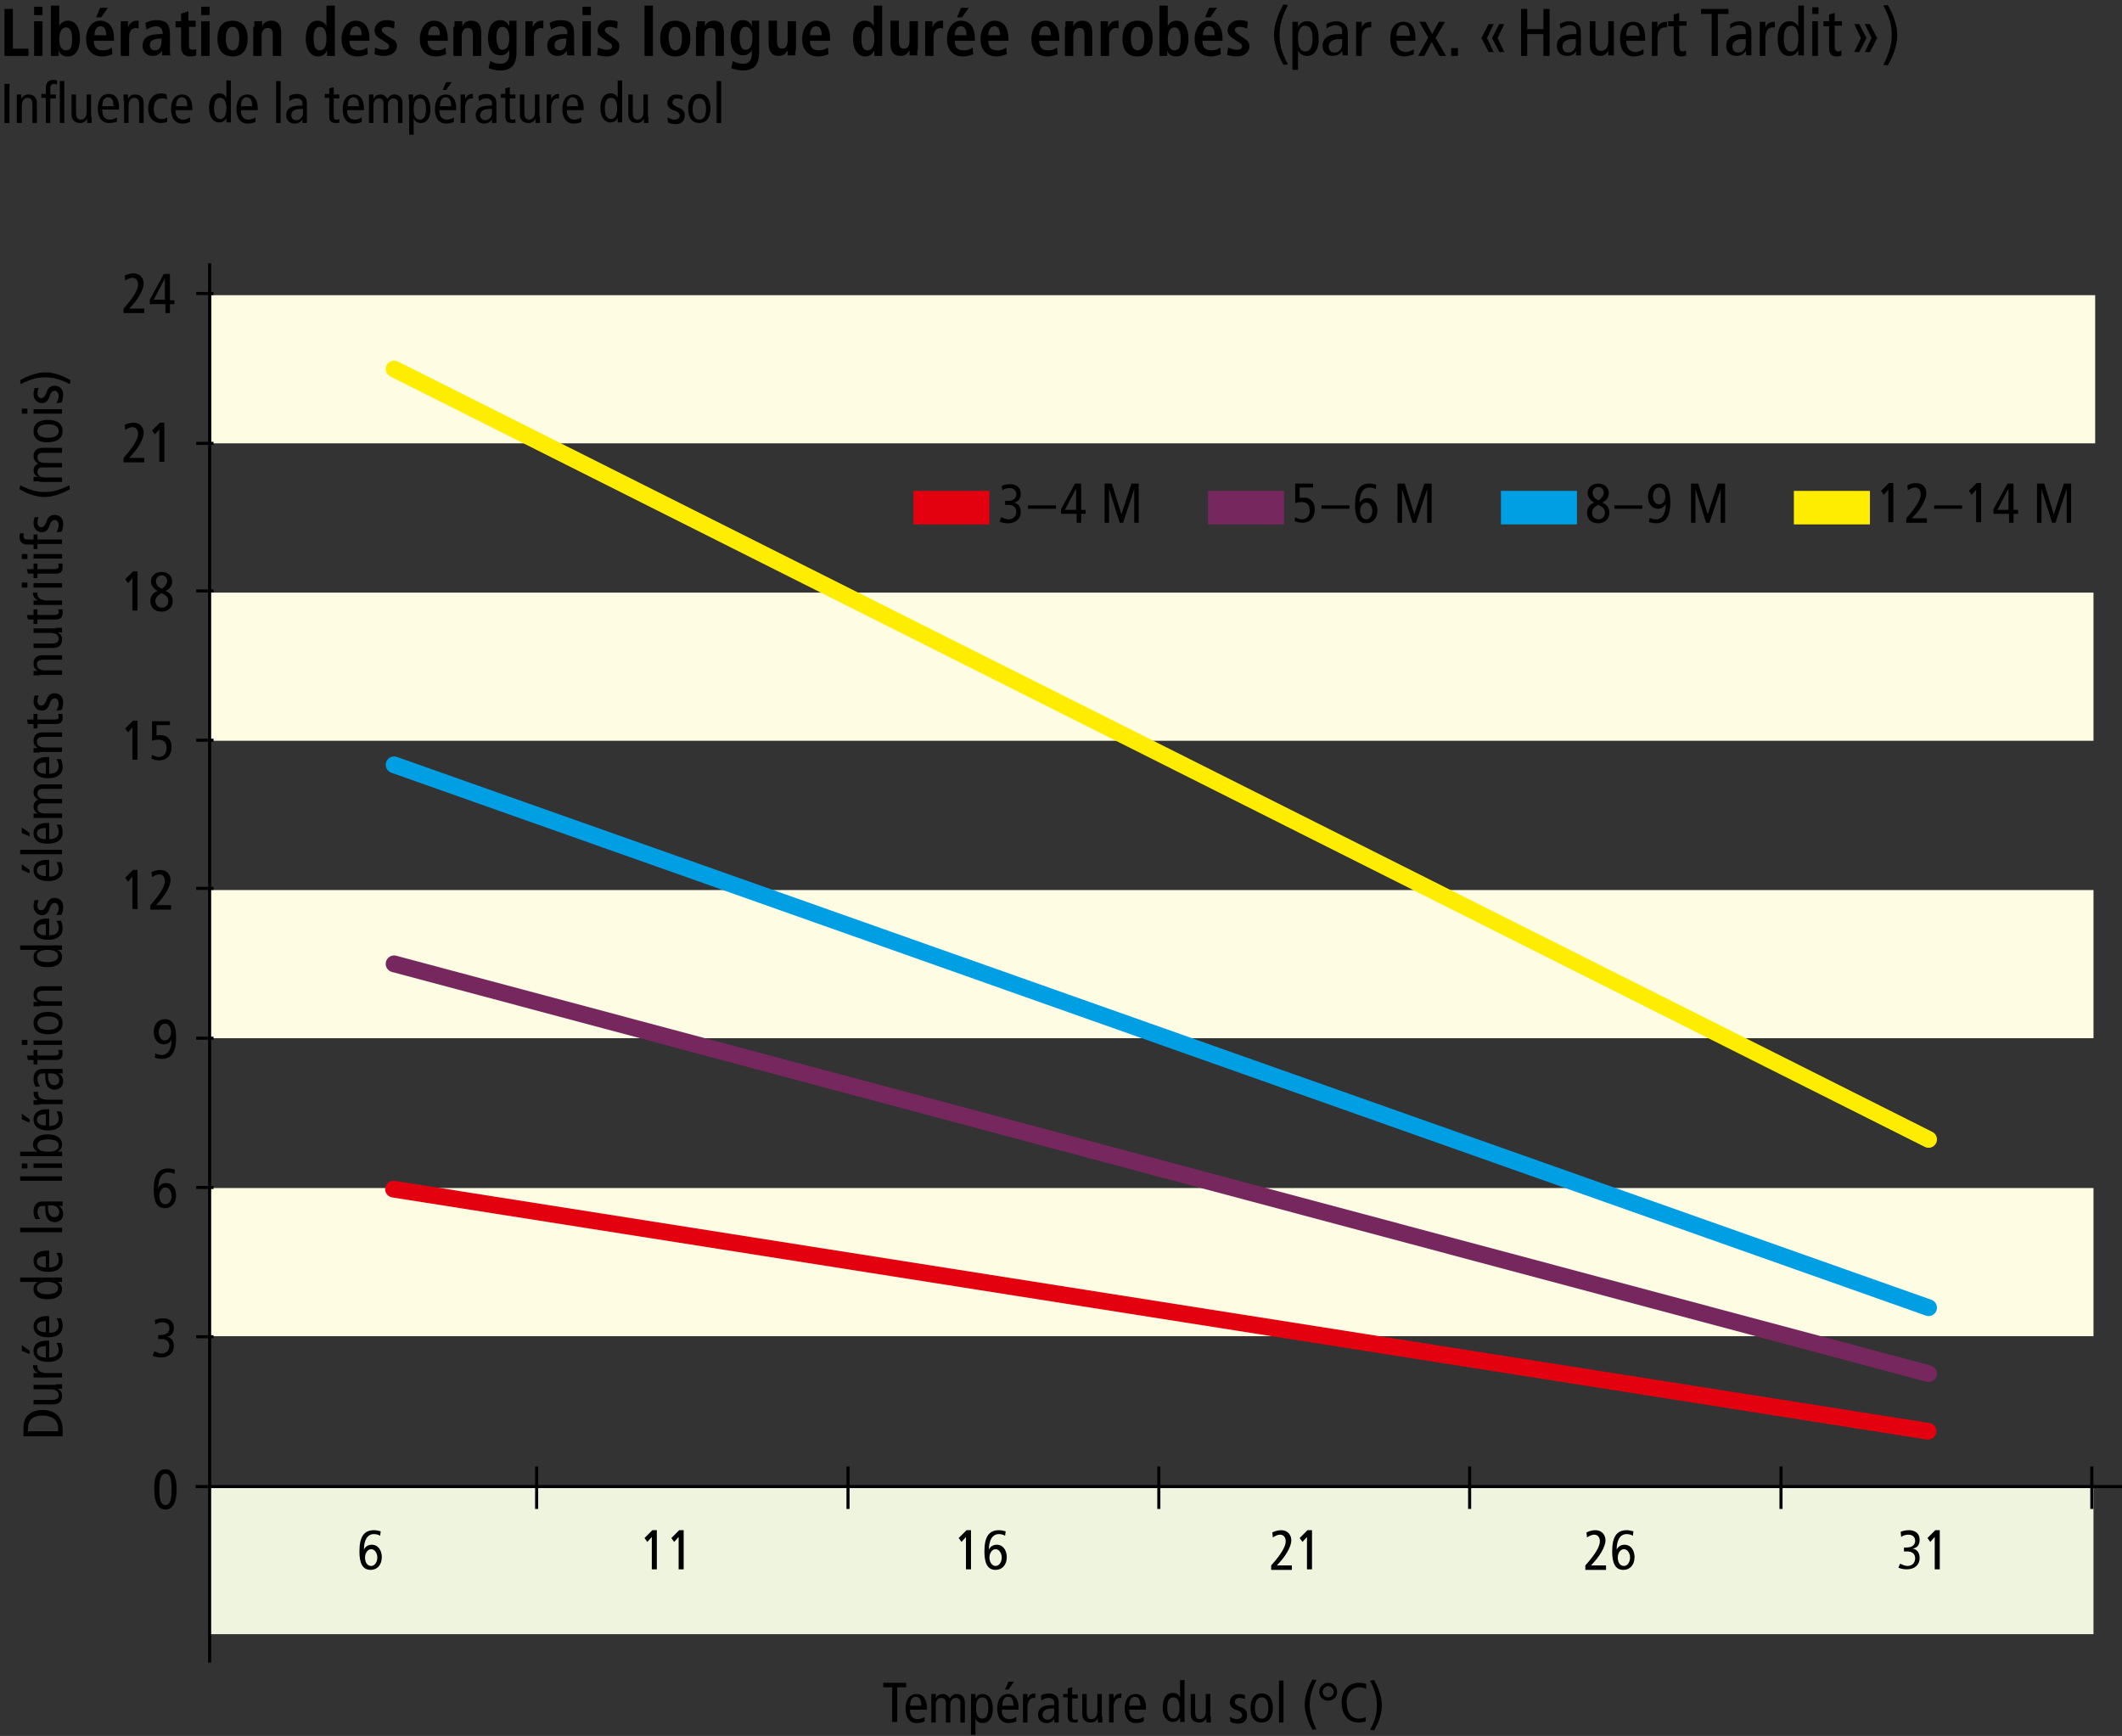
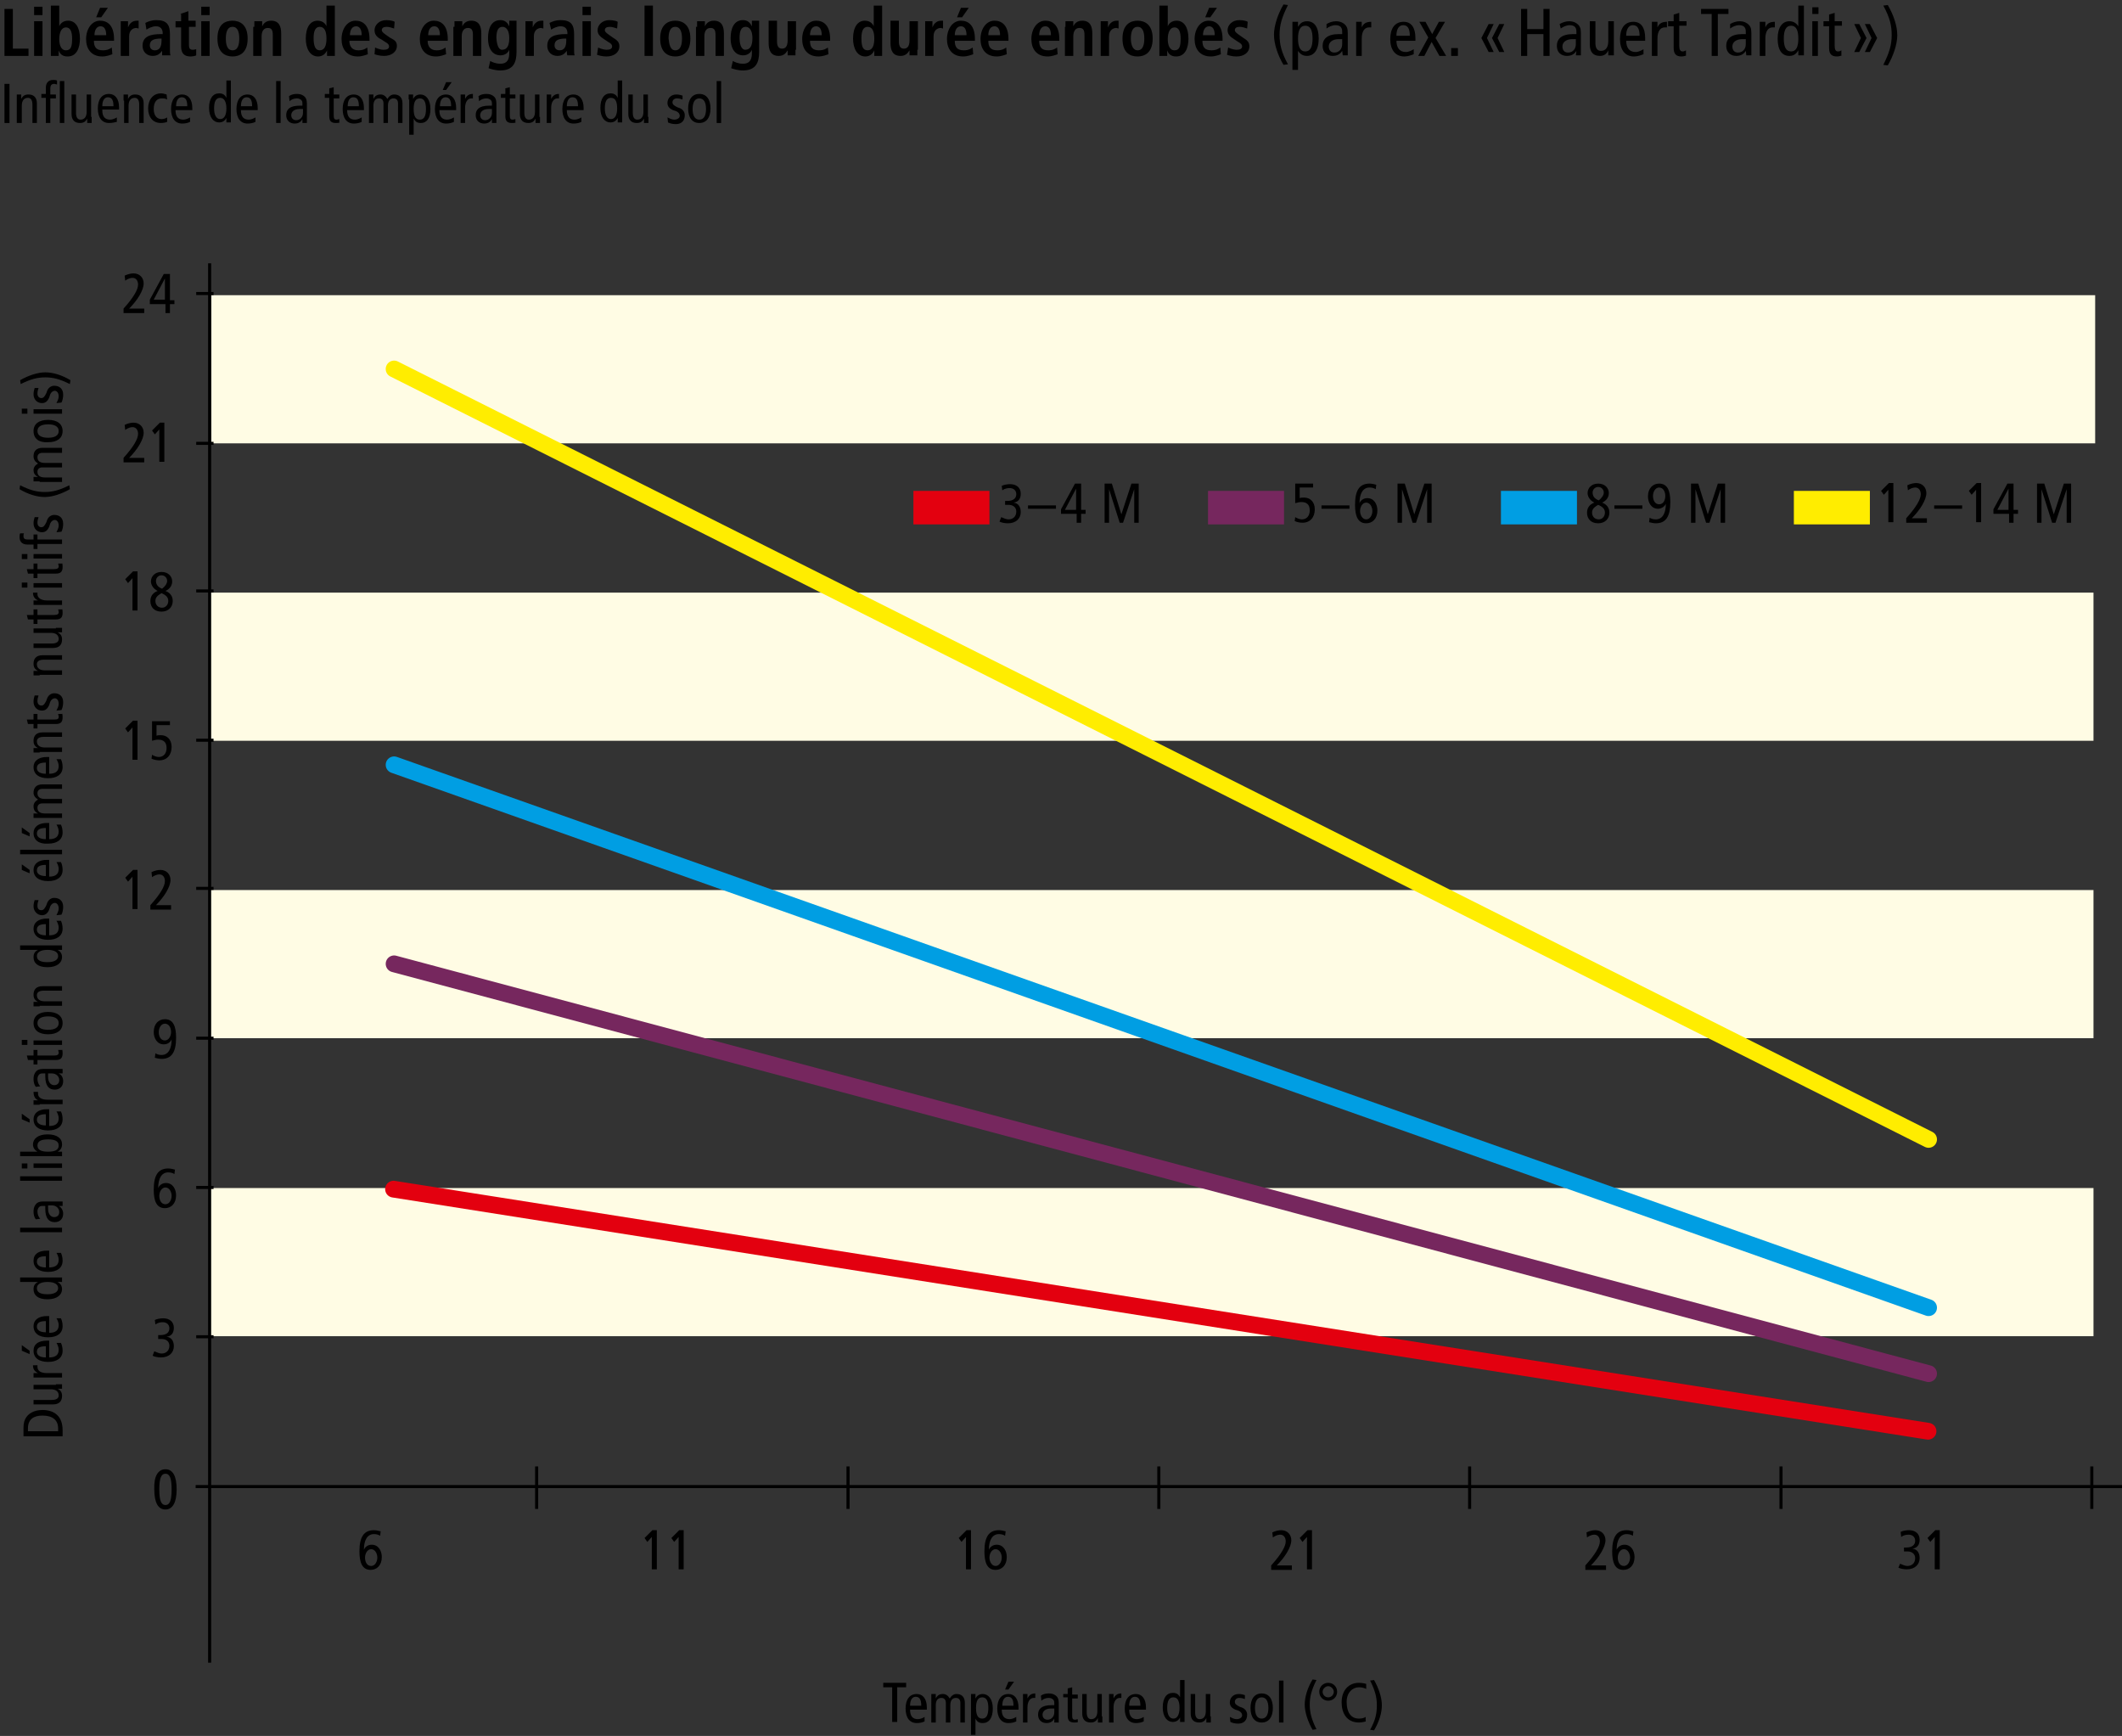
<svg xmlns="http://www.w3.org/2000/svg" xmlns:xlink="http://www.w3.org/1999/xlink" version="1.1" id="Ebene_1" x="0px" y="0px" viewBox="0 0 379.6 310.5" style="enable-background:new 0 0 379.6 310.5;" xml:space="preserve">
  <rect x="0" y="0" width="379.6" height="310.5" fill="#333333" stroke="none" />
  <style type="text/css">
	.st0{clip-path:url(#SVGID_2_);}
	.st1{fill:#EEF4DD;}
	.st2{clip-path:url(#SVGID_4_);}
	.st3{fill:#FFFCE4;}
	.st4{clip-path:url(#SVGID_6_);}
	.st5{clip-path:url(#SVGID_8_);}
	.st6{fill:none;stroke:#000000;stroke-width:0.55;}
	.st7{clip-path:url(#SVGID_10_);}
	.st8{fill:none;stroke:#E3000F;stroke-width:3;stroke-linecap:round;stroke-linejoin:round;}
	.st9{fill:none;stroke:#76275E;stroke-width:3;stroke-linecap:round;stroke-linejoin:round;}
	.st10{fill:none;stroke:#009EE3;stroke-width:3;stroke-linecap:round;stroke-linejoin:round;}
	.st11{fill:none;stroke:#FFED00;stroke-width:3;stroke-linecap:round;stroke-linejoin:round;}
	.st12{enable-background:new    ;}
	.st13{fill:none;stroke:#E3000F;stroke-width:6;stroke-linejoin:round;}
	.st14{fill:none;stroke:#76275E;stroke-width:6;stroke-linejoin:round;}
	.st15{fill:none;stroke:#009EE3;stroke-width:6;stroke-linejoin:round;}
	.st16{fill:none;stroke:#FFED00;stroke-width:6;stroke-linejoin:round;}
</style>
  <title>Element 1Das_Wichtigste_zur_Duengung_SXX_F_</title>
  <g>
    <g id="Ebene_2_1_">
      <g id="Ebene_1-2">
        <g>
          <g>
            <defs>
              <rect id="SVGID_1_" x="36.5" y="264.8" width="339" height="28.5" />
            </defs>
            <clipPath id="SVGID_2_">
              <use xlink:href="#SVGID_1_" style="overflow:visible;" />
            </clipPath>
            <g class="st0">
-               <rect x="37.5" y="265.8" class="st1" width="337" height="26.5" />
-             </g>
+               </g>
          </g>
        </g>
        <g>
          <g>
            <defs>
              <rect id="SVGID_3_" x="36.5" y="158.2" width="339" height="28.5" />
            </defs>
            <clipPath id="SVGID_4_">
              <use xlink:href="#SVGID_3_" style="overflow:visible;" />
            </clipPath>
            <g class="st2">
              <rect x="37.5" y="159.2" class="st3" width="337" height="26.5" />
            </g>
          </g>
        </g>
        <g>
          <g>
            <defs>
              <rect id="SVGID_5_" x="36.5" y="105" width="339" height="28.5" />
            </defs>
            <clipPath id="SVGID_6_">
              <use xlink:href="#SVGID_5_" style="overflow:visible;" />
            </clipPath>
            <g class="st4">
              <rect x="37.5" y="106" class="st3" width="337" height="26.5" />
            </g>
          </g>
        </g>
        <g>
          <g>
            <defs>
              <rect id="SVGID_7_" x="36.5" y="211.5" width="339" height="28.5" />
            </defs>
            <clipPath id="SVGID_8_">
              <use xlink:href="#SVGID_7_" style="overflow:visible;" />
            </clipPath>
            <g class="st5">
              <rect x="37.5" y="212.5" class="st3" width="337" height="26.5" />
            </g>
          </g>
        </g>
        <line class="st6" x1="379.6" y1="265.9" x2="35" y2="265.9" />
        <line class="st6" x1="374.2" y1="269.9" x2="374.2" y2="262.3" />
        <g>
          <g>
            <defs>
              <rect id="SVGID_9_" x="36.8" y="51.8" width="339" height="28.5" />
            </defs>
            <clipPath id="SVGID_10_">
              <use xlink:href="#SVGID_9_" style="overflow:visible;" />
            </clipPath>
            <g class="st7">
              <rect x="37.8" y="52.8" class="st3" width="337" height="26.5" />
            </g>
          </g>
        </g>
        <line class="st6" x1="37.5" y1="297.4" x2="37.5" y2="47.1" />
        <line class="st6" x1="38.2" y1="239.1" x2="35.1" y2="239.1" />
        <line class="st6" x1="38.2" y1="212.4" x2="35.1" y2="212.4" />
        <line class="st6" x1="38.2" y1="185.7" x2="35.1" y2="185.7" />
        <line class="st6" x1="38.2" y1="158.9" x2="35.1" y2="158.9" />
        <line class="st6" x1="38.2" y1="132.4" x2="35.1" y2="132.4" />
        <line class="st6" x1="38.2" y1="105.7" x2="35.1" y2="105.7" />
        <line class="st6" x1="96" y1="269.9" x2="96" y2="262.3" />
        <line class="st6" x1="151.7" y1="269.9" x2="151.7" y2="262.3" />
        <line class="st6" x1="207.3" y1="269.9" x2="207.3" y2="262.3" />
        <line class="st6" x1="262.9" y1="269.9" x2="262.9" y2="262.3" />
        <line class="st6" x1="318.6" y1="269.9" x2="318.6" y2="262.3" />
        <line class="st6" x1="38.2" y1="79.3" x2="35.1" y2="79.3" />
        <line class="st6" x1="38.2" y1="52.5" x2="35.1" y2="52.5" />
        <line class="st8" x1="70.4" y1="212.7" x2="344.9" y2="256" />
        <line class="st9" x1="345" y1="245.7" x2="70.5" y2="172.4" />
        <line class="st10" x1="345" y1="233.9" x2="70.5" y2="136.8" />
        <line class="st11" x1="345" y1="203.8" x2="70.5" y2="66" />
        <g class="st12">
          <path d="M23.8,130l-0.9,1l-0.5-0.7l1.4-1.4h0.8v7h-0.9V130z" />
          <path d="M27.2,135c0.3,0.2,0.8,0.4,1.2,0.4c0.9,0,1.4-0.7,1.4-1.6c0-1-0.5-1.5-1.5-1.5c-0.4,0-0.7,0.1-1.1,0.2V129h3.2v0.7h-2.4      v1.9c0.2-0.1,0.5-0.1,0.8-0.1c1,0,1.9,0.7,1.9,2.1c0,1.4-0.8,2.4-2.2,2.4c-0.4,0-1-0.1-1.4-0.3L27.2,135z" />
        </g>
        <g class="st12">
          <path d="M4.2,256.9v-1.5c0-0.9,0.2-1.5,0.5-1.9c0.4-0.6,1.3-1.3,2.9-1.3c2,0,3.6,1,3.6,3.6v1.1H4.2z M10.4,256v-0.5      c0-1.5-1-2.3-2.8-2.3c-1.5,0-2.6,0.6-2.6,2.3v0.5H10.4z" />
          <path d="M10,247.6c0.4,0,0.7,0,1.1,0v0.8l-0.8,0v0c0.6,0.3,0.8,0.7,0.8,1.3c0,0.9-0.5,1.5-1.6,1.5H6v-0.8h3.3      c0.8,0,1.2-0.3,1.2-0.8c0-0.7-0.5-1.1-1.4-1.1H6v-0.8H10z" />
          <path d="M7.1,246.4c-0.4,0-0.7,0-1.1,0v-0.8l0.8,0v0c-0.6-0.3-0.9-0.7-0.9-1.4h0.8c0,0.1,0,0.2,0,0.3c0,0.7,0.6,1.1,1.7,1.1h2.7      v0.8H7.1z" />
          <path d="M3.9,241.6v-1l1.4,1v0.6L3.9,241.6z M8.8,242.8c1.2,0,1.7-0.5,1.7-1.4c0-0.4-0.2-0.9-0.4-1.2l0.8,0      c0.2,0.4,0.3,0.9,0.3,1.4c0,1.3-1,2-2.6,2c-1.6,0-2.6-0.7-2.6-2c0-1.2,0.9-1.8,2.4-1.8h0.4V242.8z M8.2,240.8      c-1.1,0-1.6,0.3-1.6,1c0,0.5,0.4,1,1.6,1V240.8z" />
          <path d="M8.8,238.4c1.2,0,1.7-0.5,1.7-1.4c0-0.4-0.2-0.9-0.4-1.2l0.8,0c0.2,0.4,0.3,0.9,0.3,1.4c0,1.3-1,2-2.6,2      c-1.6,0-2.6-0.7-2.6-2c0-1.1,0.9-1.8,2.4-1.8h0.4V238.4z M8.2,236.3c-1.1,0-1.6,0.3-1.6,1c0,0.5,0.4,1,1.6,1V236.3z" />
          <path d="M10.2,228.5c0.3,0,0.6,0,0.9,0v0.8l-0.8,0v0c0.4,0.2,0.8,0.6,0.8,1.3c0,1-0.9,1.8-2.6,1.8S6,231.7,6,230.6      c0-0.6,0.2-1,0.8-1.3v0H3.6v-0.8H10.2z M6.6,230.4c0,0.8,0.7,1.1,1.9,1.1s1.9-0.4,1.9-1.1s-0.7-1.1-1.9-1.1S6.6,229.7,6.6,230.4      z" />
          <path d="M8.8,226.7c1.2,0,1.7-0.5,1.7-1.4c0-0.4-0.2-0.9-0.4-1.2l0.8,0c0.2,0.4,0.3,0.9,0.3,1.4c0,1.3-1,2-2.6,2      c-1.6,0-2.6-0.7-2.6-2c0-1.2,0.9-1.8,2.4-1.8h0.4V226.7z M8.2,224.7c-1.1,0-1.6,0.3-1.6,1c0,0.5,0.4,1,1.6,1V224.7z" />
          <path d="M3.6,220.4v-0.8h7.5v0.8H3.6z" />
          <path d="M6.4,218.1c-0.3-0.4-0.4-0.9-0.4-1.4c0-0.8,0.3-1.2,0.5-1.4c0.2-0.2,0.5-0.4,1.2-0.4h2.7c0.3,0,0.6,0,0.8,0v0.8l-0.7,0      v0c0.4,0.2,0.8,0.7,0.8,1.4c0,0.8-0.5,1.5-1.5,1.5c-1,0-1.7-0.6-1.7-2.4v-0.5H7.8c-0.4,0-0.6,0-0.8,0.2      c-0.2,0.2-0.3,0.5-0.3,0.8c0,0.5,0.2,1,0.5,1.3L6.4,218.1z M8.6,215.6c0,0.1,0,0.4,0,0.6c0,1,0.5,1.5,1.1,1.5      c0.5,0,0.9-0.3,0.9-0.9c0-0.7-0.6-1.2-1.3-1.2H8.6z" />
          <path d="M3.6,211.2v-0.8h7.5v0.8H3.6z" />
          <path d="M3.9,208.1h1v0.9h-1V208.1z M6,208.9v-0.8h5.1v0.8H6z" />
          <path d="M3.6,206.9V206h3.1v0c-0.5-0.3-0.8-0.7-0.8-1.3c0-1,0.9-1.8,2.6-1.8s2.6,0.7,2.6,1.8c0,0.7-0.4,1.1-0.8,1.3v0l0.8,0v0.8      c-0.3,0-0.6,0-0.9,0H3.6z M10.5,204.9c0-0.8-0.7-1.1-1.9-1.1s-1.9,0.3-1.9,1.1s0.7,1.1,1.9,1.1S10.5,205.7,10.5,204.9z" />
          <path d="M3.9,200.2v-1l1.4,1v0.6L3.9,200.2z M8.8,201.4c1.2,0,1.7-0.5,1.7-1.4c0-0.4-0.2-0.9-0.4-1.2l0.8,0      c0.2,0.4,0.3,0.9,0.3,1.4c0,1.3-1,2-2.6,2c-1.6,0-2.6-0.7-2.6-2c0-1.1,0.9-1.8,2.4-1.8h0.4V201.4z M8.2,199.3      c-1.1,0-1.6,0.3-1.6,1c0,0.5,0.4,1,1.6,1V199.3z" />
          <path d="M7.1,197.6c-0.4,0-0.7,0-1.1,0v-0.8l0.8,0v0C6.2,196.5,6,196,6,195.3h0.8c0,0.1,0,0.2,0,0.3c0,0.7,0.6,1.1,1.7,1.1h2.7      v0.8H7.1z" />
          <path d="M6.4,194.4C6.1,194,6,193.5,6,193c0-0.8,0.3-1.2,0.5-1.4c0.2-0.2,0.5-0.4,1.2-0.4h2.7c0.3,0,0.6,0,0.8,0v0.8l-0.7,0v0      c0.4,0.2,0.8,0.6,0.8,1.4c0,0.8-0.5,1.5-1.5,1.5c-1,0-1.7-0.6-1.7-2.4V192H7.8c-0.4,0-0.6,0-0.8,0.2c-0.2,0.2-0.3,0.5-0.3,0.8      c0,0.5,0.2,1,0.5,1.3L6.4,194.4z M8.6,192c0,0.1,0,0.4,0,0.6c0,1,0.5,1.5,1.1,1.5c0.5,0,0.9-0.3,0.9-0.9c0-0.7-0.6-1.2-1.3-1.2      H8.6z" />
          <path d="M11.1,187.7c0.1,0.2,0.1,0.5,0.1,0.7c0,0.8-0.3,1.2-1.2,1.2H6.7v0.8H6v-0.8H5l-0.2-0.8H6v-1h0.7v1h3      c0.6,0,0.8-0.2,0.8-0.5c0-0.2-0.1-0.4-0.1-0.5H11.1z" />
          <path d="M3.9,186h1v0.9h-1V186z M6,186.9v-0.8h5.1v0.8H6z" />
          <path d="M6,183c0-1.3,1-2,2.6-2c1.6,0,2.6,0.7,2.6,2s-1,2-2.6,2C7,185,6,184.3,6,183z M10.5,183c0-0.8-0.7-1.2-1.9-1.2      s-1.9,0.4-1.9,1.2c0,0.8,0.7,1.2,1.9,1.2S10.5,183.8,10.5,183z" />
          <path d="M7.1,180c-0.4,0-0.7,0-1.1,0v-0.8l0.8,0v0c-0.6-0.3-0.8-0.7-0.8-1.3c0-0.9,0.5-1.5,1.6-1.5h3.5v0.8H7.8      c-0.8,0-1.2,0.3-1.2,0.8c0,0.7,0.5,1.1,1.4,1.1h3.1v0.8H7.1z" />
          <path d="M10.2,169.1c0.3,0,0.6,0,0.9,0v0.8l-0.8,0v0c0.4,0.2,0.8,0.6,0.8,1.3c0,1-0.9,1.8-2.6,1.8S6,172.3,6,171.2      c0-0.6,0.2-1,0.8-1.3v0H3.6v-0.8H10.2z M6.6,171c0,0.8,0.7,1.1,1.9,1.1s1.9-0.4,1.9-1.1s-0.7-1.1-1.9-1.1S6.6,170.3,6.6,171z" />
          <path d="M8.8,167.3c1.2,0,1.7-0.5,1.7-1.4c0-0.4-0.2-0.9-0.4-1.2l0.8,0c0.2,0.4,0.3,0.9,0.3,1.4c0,1.3-1,2-2.6,2      c-1.6,0-2.6-0.7-2.6-2c0-1.1,0.9-1.8,2.4-1.8h0.4V167.3z M8.2,165.3c-1.1,0-1.6,0.3-1.6,1c0,0.5,0.4,1,1.6,1V165.3z" />
          <path d="M10.1,163.7c0.2-0.4,0.4-0.8,0.4-1.2c0-0.6-0.3-1-0.7-1c-0.3,0-0.6,0.2-0.8,0.6l-0.2,0.6c-0.3,0.7-0.7,1-1.3,1      c-0.8,0-1.5-0.7-1.5-1.6c0-0.4,0.1-0.8,0.2-1.1l0.7,0c-0.1,0.3-0.2,0.6-0.2,1c0,0.6,0.3,0.8,0.7,0.8c0.4,0,0.6-0.3,0.9-0.9      l0.1-0.3c0.2-0.6,0.7-1,1.3-1c0.9,0,1.6,0.5,1.6,1.6c0,0.5-0.1,1-0.3,1.4L10.1,163.7z" />
          <path d="M3.9,155.6v-1l1.4,1v0.6L3.9,155.6z M8.8,156.8c1.2,0,1.7-0.5,1.7-1.4c0-0.4-0.2-0.9-0.4-1.2l0.8,0      c0.2,0.4,0.3,0.9,0.3,1.4c0,1.3-1,2-2.6,2c-1.6,0-2.6-0.7-2.6-2c0-1.1,0.9-1.8,2.4-1.8h0.4V156.8z M8.2,154.7      c-1.1,0-1.6,0.3-1.6,1c0,0.5,0.4,1,1.6,1V154.7z" />
          <path d="M3.6,152.9V152h7.5v0.8H3.6z" />
          <path d="M3.9,149v-1l1.4,1v0.6L3.9,149z M8.8,150.1c1.2,0,1.7-0.5,1.7-1.4c0-0.4-0.2-0.9-0.4-1.2l0.8,0c0.2,0.4,0.3,0.9,0.3,1.4      c0,1.3-1,2-2.6,2C7,151,6,150.3,6,149c0-1.1,0.9-1.8,2.4-1.8h0.4V150.1z M8.2,148.1c-1.1,0-1.6,0.3-1.6,1c0,0.5,0.4,1,1.6,1      V148.1z" />
          <path d="M7.1,146.3c-0.4,0-0.7,0-1.1,0v-0.8l0.8,0v0c-0.6-0.3-0.8-0.7-0.8-1.3c0-0.5,0.3-0.9,0.8-1.2c-0.5-0.3-0.8-0.7-0.8-1.2      c0-0.9,0.5-1.5,1.6-1.5h3.5v0.8H7.6c-0.6,0-0.9,0.3-0.9,0.8c0,0.6,0.4,1,1.3,1h3.1v0.8H7.6c-0.6,0-0.9,0.3-0.9,0.8      c0,0.6,0.4,1,1.3,1h3.1v0.8H7.1z" />
          <path d="M8.8,138.4c1.2,0,1.7-0.5,1.7-1.4c0-0.4-0.2-0.9-0.4-1.2l0.8,0c0.2,0.4,0.3,0.9,0.3,1.4c0,1.3-1,2-2.6,2      c-1.6,0-2.6-0.7-2.6-2c0-1.1,0.9-1.8,2.4-1.8h0.4V138.4z M8.2,136.4c-1.1,0-1.6,0.3-1.6,1c0,0.5,0.4,1,1.6,1V136.4z" />
          <path d="M7.1,134.6c-0.4,0-0.7,0-1.1,0v-0.8l0.8,0v0c-0.6-0.3-0.8-0.7-0.8-1.3c0-0.9,0.5-1.5,1.6-1.5h3.5v0.8H7.8      c-0.8,0-1.2,0.3-1.2,0.8c0,0.7,0.5,1.1,1.4,1.1h3.1v0.8H7.1z" />
          <path d="M11.1,127.6c0.1,0.2,0.1,0.5,0.1,0.7c0,0.8-0.3,1.2-1.2,1.2H6.7v0.8H6v-0.8H5l-0.2-0.8H6v-1h0.7v1h3      c0.6,0,0.8-0.1,0.8-0.5c0-0.2-0.1-0.4-0.1-0.5H11.1z" />
          <path d="M10.1,127.1c0.2-0.4,0.4-0.8,0.4-1.2c0-0.6-0.3-1-0.7-1c-0.3,0-0.6,0.2-0.8,0.6l-0.2,0.6c-0.3,0.7-0.7,1-1.3,1      c-0.8,0-1.5-0.6-1.5-1.6c0-0.4,0.1-0.8,0.2-1.1l0.7,0c-0.1,0.3-0.2,0.6-0.2,1c0,0.5,0.3,0.8,0.7,0.8c0.4,0,0.6-0.3,0.9-0.9      l0.1-0.3c0.2-0.6,0.7-1,1.3-1c0.9,0,1.6,0.5,1.6,1.6c0,0.5-0.1,1-0.3,1.4L10.1,127.1z" />
          <path d="M7.1,120.8c-0.4,0-0.7,0-1.1,0V120l0.8,0v0c-0.6-0.3-0.8-0.7-0.8-1.3c0-0.9,0.5-1.5,1.6-1.5h3.5v0.8H7.8      c-0.8,0-1.2,0.3-1.2,0.8c0,0.7,0.5,1.1,1.4,1.1h3.1v0.8H7.1z" />
          <path d="M10,112.3c0.4,0,0.7,0,1.1,0v0.8l-0.8,0v0c0.6,0.3,0.8,0.7,0.8,1.3c0,0.9-0.5,1.5-1.6,1.5H6v-0.8h3.3      c0.8,0,1.2-0.3,1.2-0.8c0-0.7-0.5-1.1-1.4-1.1H6v-0.8H10z" />
          <path d="M11.1,108.9c0.1,0.2,0.1,0.5,0.1,0.7c0,0.8-0.3,1.2-1.2,1.2H6.7v0.8H6v-0.8H5l-0.2-0.8H6v-1h0.7v1h3      c0.6,0,0.8-0.2,0.8-0.5c0-0.2-0.1-0.4-0.1-0.5H11.1z" />
          <path d="M7.1,108.2c-0.4,0-0.7,0-1.1,0v-0.8l0.8,0v0c-0.6-0.3-0.9-0.7-0.9-1.4h0.8c0,0.1,0,0.2,0,0.3c0,0.6,0.6,1.1,1.7,1.1h2.7      v0.8H7.1z" />
          <path d="M3.9,104.2h1v0.9h-1V104.2z M6,105.1v-0.8h5.1v0.8H6z" />
          <path d="M11.1,100.7c0.1,0.2,0.1,0.5,0.1,0.7c0,0.8-0.3,1.2-1.2,1.2H6.7v0.8H6v-0.8H5l-0.2-0.8H6v-1h0.7v1h3      c0.6,0,0.8-0.2,0.8-0.5c0-0.2-0.1-0.4-0.1-0.5H11.1z" />
          <path d="M3.9,99.1h1v0.9h-1V99.1z M6,99.9v-0.8h5.1v0.8H6z" />
          <path d="M6.7,97.4v0.8H6v-0.8H4.9c-0.8,0-1.4-0.4-1.4-1.3c0-0.2,0-0.5,0.1-0.7h0.7c-0.1,0.1-0.1,0.3-0.1,0.5      c0,0.5,0.3,0.6,0.8,0.6H6v-0.9h0.7v0.9h4.4v0.8H6.7z" />
          <path d="M10.1,95.2c0.2-0.4,0.4-0.8,0.4-1.2c0-0.6-0.3-1-0.7-1c-0.3,0-0.6,0.2-0.8,0.6l-0.2,0.6c-0.3,0.7-0.7,1-1.3,1      c-0.8,0-1.5-0.6-1.5-1.6c0-0.4,0.1-0.8,0.2-1.1l0.7,0c-0.1,0.3-0.2,0.6-0.2,1c0,0.5,0.3,0.8,0.7,0.8c0.4,0,0.6-0.3,0.9-0.9      l0.1-0.3c0.2-0.6,0.7-1,1.3-1c0.9,0,1.6,0.5,1.6,1.6c0,0.5-0.1,1-0.3,1.4L10.1,95.2z" />
          <path d="M12.5,87.5c-1.4,0.8-3.1,1.4-4.5,1.4s-3-0.5-4.5-1.4l0.1-0.7c1.8,0.9,3,1.2,4.4,1.2s2.6-0.3,4.4-1.2L12.5,87.5z" />
          <path d="M7.1,86.1c-0.4,0-0.7,0-1.1,0v-0.8l0.8,0v0C6.2,85,6,84.6,6,84.1c0-0.5,0.3-0.9,0.8-1.2C6.3,82.6,6,82.2,6,81.6      c0-0.9,0.5-1.5,1.6-1.5h3.5V81H7.6c-0.6,0-0.9,0.3-0.9,0.8c0,0.6,0.4,1,1.3,1h3.1v0.8H7.6c-0.6,0-0.9,0.3-0.9,0.8      c0,0.6,0.4,1,1.3,1h3.1v0.8H7.1z" />
          <path d="M6,77.1c0-1.3,1-2,2.6-2c1.6,0,2.6,0.7,2.6,2c0,1.3-1,2-2.6,2C7,79.2,6,78.5,6,77.1z M10.5,77.1c0-0.8-0.7-1.2-1.9-1.2      s-1.9,0.4-1.9,1.2c0,0.8,0.7,1.2,1.9,1.2S10.5,77.9,10.5,77.1z" />
          <path d="M3.9,73.1h1v0.9h-1V73.1z M6,74v-0.8h5.1V74H6z" />
          <path d="M10.1,72.1c0.2-0.4,0.4-0.8,0.4-1.2c0-0.6-0.3-1-0.7-1c-0.3,0-0.6,0.2-0.8,0.6l-0.2,0.6c-0.3,0.7-0.7,1-1.3,1      c-0.8,0-1.5-0.6-1.5-1.6c0-0.4,0.1-0.8,0.2-1.1l0.7,0c-0.1,0.3-0.2,0.6-0.2,1c0,0.5,0.3,0.8,0.7,0.8c0.4,0,0.6-0.3,0.9-0.9      l0.1-0.3c0.2-0.6,0.7-1,1.3-1c0.9,0,1.6,0.5,1.6,1.6c0,0.5-0.1,1-0.3,1.4L10.1,72.1z" />
          <path d="M12.5,68.7c-1.8-0.9-3-1.2-4.4-1.2s-2.6,0.3-4.4,1.2L3.6,68c1.4-0.8,3.1-1.4,4.5-1.4s3,0.5,4.5,1.4L12.5,68.7z" />
        </g>
        <g class="st12">
          <path d="M159.6,301.8H158v-0.8h4.1v0.8h-1.6v6.2h-0.9V301.8z" />
        </g>
        <g class="st12">
          <path d="M162.8,305.8c0,1.2,0.5,1.7,1.4,1.7c0.4,0,0.9-0.2,1.2-0.4l0,0.8c-0.4,0.2-0.9,0.3-1.4,0.3c-1.3,0-2-1-2-2.6      c0-1.6,0.7-2.6,2-2.6c1.1,0,1.8,0.9,1.8,2.4v0.4H162.8z M164.8,305.1c0-1.1-0.3-1.6-1-1.6c-0.5,0-1,0.4-1,1.6H164.8z" />
          <path d="M166.6,304.1c0-0.4,0-0.7,0-1.1h0.8l0,0.8h0c0.3-0.6,0.7-0.8,1.3-0.8c0.5,0,0.9,0.3,1.2,0.8c0.3-0.5,0.7-0.8,1.2-0.8      c0.9,0,1.5,0.5,1.5,1.6v3.5h-0.8v-3.5c0-0.6-0.3-0.9-0.8-0.9c-0.6,0-1,0.4-1,1.3v3.1h-0.8v-3.5c0-0.6-0.3-0.9-0.8-0.9      c-0.6,0-1,0.4-1,1.3v3.1h-0.8V304.1z" />
          <path d="M173.7,303.9c0-0.3,0-0.6,0-0.9h0.8l0,0.8h0c0.2-0.4,0.6-0.8,1.3-0.8c1,0,1.8,0.9,1.8,2.6s-0.7,2.6-1.8,2.6      c-0.6,0-1-0.2-1.3-0.8h0v2.9h-0.8V303.9z M175.7,307.4c0.8,0,1.1-0.7,1.1-1.9s-0.3-1.9-1.1-1.9s-1.1,0.7-1.1,1.9      S174.9,307.4,175.7,307.4z" />
          <path d="M179.2,305.8c0,1.2,0.5,1.7,1.4,1.7c0.4,0,0.9-0.2,1.2-0.4l0,0.8c-0.4,0.2-0.9,0.3-1.4,0.3c-1.3,0-2-1-2-2.6      c0-1.6,0.7-2.6,2-2.6c1.1,0,1.8,0.9,1.8,2.4v0.4H179.2z M181.3,305.1c0-1.1-0.3-1.6-1-1.6c-0.5,0-1,0.4-1,1.6H181.3z       M180.4,300.8h1l-1,1.4h-0.6L180.4,300.8z" />
          <path d="M183,304.1c0-0.4,0-0.7,0-1.1h0.8l0,0.8h0c0.3-0.6,0.7-0.9,1.4-0.9v0.8c-0.1,0-0.2,0-0.3,0c-0.6,0-1.1,0.6-1.1,1.7v2.7      H183V304.1z" />
          <path d="M186.2,303.3c0.4-0.3,0.9-0.4,1.4-0.4c0.8,0,1.2,0.3,1.4,0.5c0.2,0.2,0.4,0.5,0.4,1.2v2.7c0,0.3,0,0.6,0,0.8h-0.8l0-0.7      h0c-0.2,0.4-0.6,0.8-1.4,0.8c-0.8,0-1.5-0.5-1.5-1.5c0-1,0.6-1.7,2.4-1.7h0.5v-0.2c0-0.4,0-0.6-0.2-0.8      c-0.2-0.2-0.5-0.3-0.8-0.3c-0.5,0-1,0.2-1.3,0.5L186.2,303.3z M188.6,305.6c-0.1,0-0.4,0-0.6,0c-1,0-1.5,0.5-1.5,1.1      c0,0.5,0.3,0.9,0.9,0.9c0.7,0,1.2-0.6,1.2-1.3V305.6z" />
          <path d="M192.9,308c-0.2,0.1-0.5,0.1-0.7,0.1c-0.8,0-1.2-0.3-1.2-1.2v-3.3h-0.8V303h0.8v-1l0.8-0.2v1.3h1v0.7h-1v3      c0,0.6,0.1,0.8,0.5,0.8c0.2,0,0.4-0.1,0.5-0.1V308z" />
          <path d="M197.2,307c0,0.4,0,0.7,0,1.1h-0.8l0-0.8h0c-0.3,0.6-0.7,0.8-1.3,0.8c-0.9,0-1.5-0.5-1.5-1.6V303h0.8v3.3      c0,0.8,0.3,1.2,0.8,1.2c0.7,0,1.1-0.5,1.1-1.4V303h0.8V307z" />
          <path d="M198.4,304.1c0-0.4,0-0.7,0-1.1h0.8l0,0.8h0c0.3-0.6,0.7-0.9,1.4-0.9v0.8c-0.1,0-0.2,0-0.3,0c-0.6,0-1.1,0.6-1.1,1.7      v2.7h-0.8V304.1z" />
          <path d="M202,305.8c0,1.2,0.5,1.7,1.4,1.7c0.4,0,0.9-0.2,1.2-0.4l0,0.8c-0.4,0.2-0.9,0.3-1.4,0.3c-1.3,0-2-1-2-2.6      c0-1.6,0.7-2.6,2-2.6c1.1,0,1.8,0.9,1.8,2.4v0.4H202z M204,305.1c0-1.1-0.3-1.6-1-1.6c-0.5,0-1,0.4-1,1.6H204z" />
          <path d="M211.9,307.1c0,0.3,0,0.6,0,0.9h-0.8l0-0.8h0c-0.2,0.4-0.6,0.8-1.3,0.8c-1,0-1.8-0.9-1.8-2.6s0.7-2.6,1.8-2.6      c0.6,0,1,0.2,1.3,0.8h0v-3.1h0.8V307.1z M209.9,303.6c-0.8,0-1.1,0.7-1.1,1.9s0.4,1.9,1.1,1.9s1.1-0.7,1.1-1.9      S210.7,303.6,209.9,303.6z" />
          <path d="M216.6,307c0,0.4,0,0.7,0,1.1h-0.8l0-0.8h0c-0.3,0.6-0.7,0.8-1.3,0.8c-0.9,0-1.5-0.5-1.5-1.6V303h0.8v3.3      c0,0.8,0.3,1.2,0.8,1.2c0.7,0,1.1-0.5,1.1-1.4V303h0.8V307z" />
          <path d="M220,307.1c0.4,0.2,0.8,0.4,1.2,0.4c0.6,0,1-0.3,1-0.7c0-0.3-0.2-0.6-0.6-0.8l-0.6-0.2c-0.7-0.3-1-0.7-1-1.3      c0-0.8,0.6-1.5,1.6-1.5c0.4,0,0.8,0.1,1.1,0.2l0,0.7c-0.3-0.1-0.6-0.2-1-0.2c-0.5,0-0.8,0.3-0.8,0.7c0,0.4,0.3,0.6,0.9,0.9      l0.3,0.1c0.6,0.2,1,0.7,1,1.3c0,0.9-0.5,1.6-1.6,1.6c-0.5,0-1-0.1-1.4-0.3L220,307.1z" />
          <path d="M225.7,302.9c1.3,0,2,1,2,2.6c0,1.6-0.7,2.6-2,2.6c-1.3,0-2-1-2-2.6C223.7,303.9,224.4,302.9,225.7,302.9z M225.7,307.4      c0.8,0,1.2-0.7,1.2-1.9s-0.4-1.9-1.2-1.9s-1.2,0.7-1.2,1.9S224.9,307.4,225.7,307.4z" />
          <path d="M228.8,300.6h0.8v7.5h-0.8V300.6z" />
          <path d="M234.8,309.4c-0.8-1.4-1.4-3.1-1.4-4.5s0.5-3,1.4-4.5l0.7,0.1c-0.9,1.8-1.2,3-1.2,4.4s0.3,2.6,1.2,4.4L234.8,309.4z" />
          <path d="M237.6,301c0.9,0,1.6,0.7,1.6,1.6c0,0.9-0.7,1.6-1.6,1.6c-0.9,0-1.6-0.7-1.6-1.6C236,301.7,236.7,301,237.6,301z       M237.6,303.6c0.6,0,1-0.5,1-1s-0.5-1-1-1s-1,0.5-1,1S237,303.6,237.6,303.6z" />
          <path d="M244.4,307.9c-0.4,0.1-0.9,0.2-1.3,0.2c-2.2,0-3.1-1.7-3.1-3.6c0-2.2,1.3-3.5,3.1-3.5c0.5,0,1,0.1,1.3,0.2v0.9      c-0.4-0.2-0.8-0.3-1.3-0.3c-1.1,0-2.2,0.9-2.2,2.6c0,1.8,0.7,3,2.2,3c0.5,0,0.9-0.1,1.2-0.3V307.9z" />
          <path d="M245.1,309.4c1-1.8,1.2-3,1.2-4.4s-0.3-2.6-1.2-4.4l0.7-0.1c0.8,1.4,1.4,3.1,1.4,4.5s-0.5,3-1.4,4.5L245.1,309.4z" />
        </g>
        <g class="st12">
          <path d="M68,274.7c-0.3-0.2-0.7-0.3-1.1-0.3c-1.2,0-1.8,1.1-1.8,2.8h0c0.2-0.5,0.7-0.9,1.4-0.9c1.2,0,1.8,1.1,1.8,2.2      c0,1.5-0.9,2.3-2,2.3c-1.5,0-2-1.3-2-3.3c0-2.6,0.8-3.8,2.6-3.8c0.4,0,0.8,0.1,1.2,0.2L68,274.7z M66.4,280.1      c0.7,0,1.1-0.8,1.1-1.5c0-0.7-0.4-1.5-1.1-1.5c-0.7,0-1.1,0.8-1.1,1.5C65.3,279.3,65.6,280.1,66.4,280.1z" />
        </g>
        <g class="st12">
          <path d="M23.8,103.3l-0.9,1l-0.5-0.7l1.4-1.4h0.8v7h-0.9V103.3z" />
          <path d="M28.2,105.7c-0.8-0.4-1.2-1.1-1.2-1.7c0-0.9,0.7-1.7,1.9-1.7c1.2,0,1.9,0.8,1.9,1.7c0,0.6-0.3,1.3-1.2,1.7      c0.8,0.3,1.3,0.9,1.3,1.8c0,1.1-0.8,1.9-2,1.9c-1.3,0-2-0.8-2-1.9C26.9,106.6,27.4,106,28.2,105.7z M29,108.7      c0.6,0,1.1-0.5,1.1-1.2c0-0.6-0.3-1-1.2-1.4c-0.9,0.5-1.1,0.9-1.1,1.4C27.8,108.1,28.2,108.7,29,108.7z M29,105.3      c0.5-0.4,0.9-0.9,0.9-1.4c0-0.5-0.4-1-1-1c-0.6,0-1,0.5-1,1C27.9,104.5,28.2,105,29,105.3z" />
        </g>
        <g class="st12">
          <path d="M23.8,156.7l-0.9,1l-0.5-0.7l1.4-1.4h0.8v7h-0.9V156.7z" />
          <path d="M26.9,161.9c1.8-2,2.6-3.4,2.6-4.3c0-0.6-0.3-1.2-1-1.2c-0.4,0-0.9,0.2-1.3,0.5l-0.1-0.9c0.6-0.3,1.2-0.4,1.6-0.4      c1.1,0,1.8,0.8,1.8,1.8c0,1.2-1.1,3-2.6,4.5h2.7v0.8h-3.7V161.9z" />
        </g>
        <g class="st12">
          <path d="M27.8,188.4c0.3,0.2,0.7,0.3,1.1,0.3c1.2,0,1.8-1.1,1.8-2.8h0c-0.2,0.5-0.7,0.9-1.4,0.9c-1.2,0-1.8-1.1-1.8-2.2      c0-1.5,0.9-2.3,2-2.3c1.5,0,2,1.3,2,3.3c0,2.6-0.8,3.8-2.6,3.8c-0.4,0-0.8-0.1-1.2-0.2L27.8,188.4z M29.5,186.1      c0.7,0,1.1-0.8,1.1-1.5c0-0.8-0.4-1.5-1.1-1.5c-0.7,0-1.1,0.8-1.1,1.5C28.4,185.3,28.7,186.1,29.5,186.1z" />
        </g>
        <g class="st12">
          <path d="M31.2,210c-0.3-0.2-0.7-0.3-1.1-0.3c-1.2,0-1.8,1.1-1.8,2.8h0c0.2-0.5,0.7-0.9,1.4-0.9c1.2,0,1.8,1.1,1.8,2.2      c0,1.5-0.9,2.3-2,2.3c-1.5,0-2-1.3-2-3.3c0-2.6,0.8-3.8,2.6-3.8c0.4,0,0.8,0.1,1.2,0.2L31.2,210z M29.6,215.4      c0.7,0,1.1-0.8,1.1-1.5c0-0.7-0.4-1.5-1.1-1.5c-0.7,0-1.1,0.8-1.1,1.5C28.5,214.6,28.8,215.4,29.6,215.4z" />
        </g>
        <g class="st12">
          <path d="M27.6,241.7c0.5,0.2,0.9,0.4,1.3,0.4c0.8,0,1.4-0.5,1.4-1.4c0-0.7-0.5-1.2-1.4-1.2h-0.6v-0.7h0.4c1.1,0,1.6-0.5,1.6-1.2      c0-0.7-0.5-1.1-1.2-1.1c-0.4,0-0.9,0.1-1.3,0.4l-0.1-0.8c0.4-0.2,1-0.3,1.5-0.3c1.1,0,1.9,0.6,1.9,1.7c0,1-0.5,1.5-1.3,1.6v0      c0.9,0.1,1.3,0.8,1.3,1.7c0,1.1-0.8,2-2.3,2c-0.5,0-1.1-0.1-1.5-0.3L27.6,241.7z" />
        </g>
        <g class="st12">
          <path d="M116.7,274.8l-0.9,1l-0.5-0.7l1.4-1.4h0.8v7h-0.9V274.8z" />
          <path d="M121.5,274.8l-0.9,1l-0.5-0.7l1.4-1.4h0.8v7h-0.9V274.8z" />
        </g>
        <g class="st12">
          <path d="M172.9,274.8l-0.9,1l-0.5-0.7l1.4-1.4h0.8v7h-0.9V274.8z" />
          <path d="M179.8,274.7c-0.3-0.2-0.7-0.3-1.1-0.3c-1.2,0-1.8,1.1-1.8,2.8h0c0.2-0.5,0.7-0.9,1.4-0.9c1.2,0,1.8,1.1,1.8,2.2      c0,1.5-0.9,2.3-2,2.3c-1.5,0-2-1.3-2-3.3c0-2.6,0.8-3.8,2.6-3.8c0.4,0,0.8,0.1,1.2,0.2L179.8,274.7z M178.1,280.1      c0.7,0,1.1-0.8,1.1-1.5c0-0.7-0.4-1.5-1.1-1.5c-0.7,0-1.1,0.8-1.1,1.5C177,279.3,177.4,280.1,178.1,280.1z" />
        </g>
        <g class="st12">
          <path d="M227.4,280c1.8-2,2.6-3.4,2.6-4.3c0-0.6-0.3-1.2-1-1.2c-0.4,0-0.9,0.2-1.3,0.5l-0.1-0.9c0.6-0.3,1.2-0.4,1.6-0.4      c1.1,0,1.8,0.8,1.8,1.8c0,1.2-1.1,3-2.6,4.5h2.7v0.8h-3.7V280z" />
          <path d="M233.9,274.8l-0.9,1l-0.5-0.7l1.4-1.4h0.8v7h-0.9V274.8z" />
        </g>
        <g class="st12">
          <path d="M283.6,280c1.8-2,2.6-3.4,2.6-4.3c0-0.6-0.3-1.2-1-1.2c-0.4,0-0.9,0.2-1.3,0.5l-0.1-0.9c0.6-0.3,1.2-0.4,1.6-0.4      c1.1,0,1.8,0.8,1.8,1.8c0,1.2-1.1,3-2.6,4.5h2.7v0.8h-3.7V280z" />
          <path d="M292.1,274.7c-0.3-0.2-0.7-0.3-1.1-0.3c-1.2,0-1.8,1.1-1.8,2.8h0c0.2-0.5,0.7-0.9,1.4-0.9c1.2,0,1.8,1.1,1.8,2.2      c0,1.5-0.9,2.3-2,2.3c-1.5,0-2-1.3-2-3.3c0-2.6,0.8-3.8,2.6-3.8c0.4,0,0.8,0.1,1.2,0.2L292.1,274.7z M290.5,280.1      c0.7,0,1.1-0.8,1.1-1.5c0-0.7-0.4-1.5-1.1-1.5c-0.7,0-1.1,0.8-1.1,1.5C289.4,279.3,289.7,280.1,290.5,280.1z" />
        </g>
        <g class="st12">
          <path d="M339.9,279.7c0.5,0.2,0.9,0.4,1.3,0.4c0.8,0,1.4-0.5,1.4-1.4c0-0.7-0.5-1.2-1.4-1.2h-0.6v-0.7h0.4      c1.1,0,1.6-0.5,1.6-1.2c0-0.7-0.5-1.1-1.2-1.1c-0.4,0-0.9,0.1-1.3,0.4L340,274c0.4-0.2,1-0.3,1.5-0.3c1.1,0,1.9,0.6,1.9,1.7      c0,1-0.5,1.5-1.3,1.6v0c0.9,0.1,1.3,0.8,1.3,1.7c0,1.1-0.8,2-2.3,2c-0.5,0-1.1-0.1-1.5-0.3L339.9,279.7z" />
          <path d="M346.2,274.8l-0.9,1l-0.5-0.7l1.4-1.4h0.8v7h-0.9V274.8z" />
        </g>
        <g class="st12">
          <path d="M22.1,81.9c1.8-2,2.6-3.4,2.6-4.3c0-0.6-0.3-1.2-1-1.2c-0.4,0-0.9,0.2-1.3,0.5L22.3,76c0.6-0.3,1.2-0.4,1.6-0.4      c1.1,0,1.8,0.8,1.8,1.8c0,1.2-1.1,3-2.6,4.5h2.7v0.8h-3.7V81.9z" />
          <path d="M28.6,76.7l-0.9,1L27.2,77l1.4-1.4h0.8v7h-0.9V76.7z" />
        </g>
        <g class="st12">
          <path d="M22.1,55.2c1.8-2,2.6-3.4,2.6-4.3c0-0.6-0.3-1.2-1-1.2c-0.4,0-0.9,0.2-1.3,0.5l-0.1-0.9c0.6-0.3,1.2-0.4,1.6-0.4      c1.1,0,1.8,0.8,1.8,1.8c0,1.2-1.1,3-2.6,4.5h2.7v0.8h-3.7V55.2z" />
          <path d="M29.5,54.4h-2.7v-0.8l2.5-4.6h1.1v4.7h0.8v0.7h-0.8v1.6h-0.8V54.4z M29.5,49.8L29.5,49.8l-2,3.8h2V49.8z" />
        </g>
        <line class="st13" x1="163.4" y1="90.8" x2="177" y2="90.8" />
        <g class="st12">
          <path d="M179.1,92.5c0.5,0.2,0.9,0.4,1.3,0.4c0.8,0,1.4-0.5,1.4-1.4c0-0.7-0.5-1.2-1.4-1.2h-0.6v-0.7h0.4c1.1,0,1.6-0.5,1.6-1.2      c0-0.7-0.5-1.1-1.2-1.1c-0.4,0-0.9,0.1-1.3,0.4l-0.1-0.8c0.4-0.2,1-0.3,1.5-0.3c1.1,0,1.9,0.6,1.9,1.7c0,1-0.5,1.5-1.3,1.6v0      c0.9,0.1,1.3,0.8,1.3,1.7c0,1.1-0.8,2-2.3,2c-0.5,0-1.1-0.1-1.5-0.3L179.1,92.5z" />
        </g>
        <g class="st12">
          <path d="M183.9,90.4h5V91h-5V90.4z" />
        </g>
        <g class="st12">
          <path d="M192.5,91.9h-2.7v-0.8l2.5-4.6h1.1v4.7h0.8v0.7h-0.8v1.6h-0.8V91.9z M192.5,87.4L192.5,87.4l-2,3.8h2V87.4z" />
          <path d="M197.5,86.5h1.4l1.7,5.5h0l1.8-5.5h1.3v7h-0.8v-6h0l-2,6h-0.6l-1.9-6h0v6h-0.8V86.5z" />
        </g>
        <line class="st14" x1="216.1" y1="90.8" x2="229.7" y2="90.8" />
        <g class="st12">
          <path d="M231.7,92.5c0.3,0.2,0.8,0.4,1.2,0.4c0.9,0,1.4-0.7,1.4-1.6c0-1-0.5-1.5-1.5-1.5c-0.4,0-0.7,0.1-1.1,0.2v-3.5h3.2v0.7      h-2.4v1.9c0.2-0.1,0.5-0.1,0.8-0.1c1,0,1.9,0.7,1.9,2.1c0,1.4-0.8,2.4-2.2,2.4c-0.4,0-1-0.1-1.4-0.3L231.7,92.5z" />
        </g>
        <g class="st12">
          <path d="M236.4,90.4h5V91h-5V90.4z" />
        </g>
        <g class="st12">
          <path d="M246.1,87.5c-0.3-0.2-0.7-0.3-1.1-0.3c-1.2,0-1.8,1.1-1.8,2.8h0c0.2-0.5,0.7-0.9,1.4-0.9c1.2,0,1.8,1.1,1.8,2.2      c0,1.5-0.9,2.3-2,2.3c-1.5,0-2-1.3-2-3.3c0-2.6,0.8-3.8,2.6-3.8c0.4,0,0.8,0.1,1.2,0.2L246.1,87.5z M244.4,92.9      c0.7,0,1.1-0.8,1.1-1.5c0-0.7-0.4-1.5-1.1-1.5c-0.7,0-1.1,0.8-1.1,1.5C243.3,92.1,243.7,92.9,244.4,92.9z" />
          <path d="M249.9,86.5h1.4l1.7,5.5h0l1.8-5.5h1.3v7h-0.8v-6h0l-2,6h-0.6l-1.9-6h0v6h-0.8V86.5z" />
        </g>
        <line class="st15" x1="268.5" y1="90.8" x2="282.1" y2="90.8" />
        <g class="st12">
          <path d="M285.2,89.9c-0.8-0.4-1.2-1.1-1.2-1.7c0-0.9,0.7-1.7,1.9-1.7c1.2,0,1.9,0.8,1.9,1.7c0,0.6-0.3,1.3-1.2,1.7      c0.8,0.3,1.3,0.9,1.3,1.8c0,1.1-0.8,1.9-2,1.9c-1.3,0-2-0.8-2-1.9C283.9,90.8,284.4,90.2,285.2,89.9z M286,92.9      c0.6,0,1.1-0.5,1.1-1.2c0-0.6-0.3-1-1.2-1.4c-0.9,0.5-1.1,0.9-1.1,1.4C284.8,92.3,285.2,92.9,286,92.9z M286,89.5      c0.5-0.4,0.9-0.9,0.9-1.4c0-0.5-0.4-1-1-1c-0.6,0-1,0.5-1,1C284.9,88.7,285.2,89.2,286,89.5z" />
        </g>
        <g class="st12">
          <path d="M288.8,90.4h5V91h-5V90.4z" />
        </g>
        <g class="st12">
          <path d="M295.1,92.6c0.3,0.2,0.7,0.3,1.1,0.3c1.2,0,1.8-1.1,1.8-2.8h0c-0.2,0.5-0.8,0.9-1.4,0.9c-1.2,0-1.8-1.1-1.8-2.2      c0-1.5,0.9-2.3,2-2.3c1.5,0,2,1.3,2,3.3c0,2.6-0.8,3.8-2.6,3.8c-0.4,0-0.8-0.1-1.2-0.2L295.1,92.6z M296.8,90.2      c0.8,0,1.1-0.8,1.1-1.5c0-0.8-0.4-1.5-1.1-1.5c-0.7,0-1.1,0.8-1.1,1.5C295.7,89.4,296,90.2,296.8,90.2z" />
          <path d="M302.4,86.5h1.4l1.7,5.5h0l1.8-5.5h1.3v7h-0.8v-6h0l-2,6h-0.6l-1.9-6h0v6h-0.8V86.5z" />
        </g>
        <line class="st16" x1="320.9" y1="90.8" x2="334.5" y2="90.8" />
        <g class="st12">
          <path d="M337.9,87.5l-0.9,1l-0.5-0.7l1.4-1.4h0.8v7h-0.9V87.5z" />
        </g>
        <g class="st12">
          <path d="M341,92.7c1.8-2,2.6-3.4,2.6-4.3c0-0.6-0.3-1.2-1-1.2c-0.4,0-0.9,0.2-1.3,0.5l-0.1-0.9c0.6-0.3,1.2-0.4,1.6-0.4      c1.1,0,1.8,0.8,1.8,1.8c0,1.2-1.1,3-2.6,4.5h2.7v0.8H341V92.7z" />
        </g>
        <g class="st12">
          <path d="M346,90.4h5V91h-5V90.4z" />
        </g>
        <g class="st12">
          <path d="M353.6,87.5l-0.9,1l-0.5-0.7l1.4-1.4h0.8v7h-0.9V87.5z" />
          <path d="M359.3,91.9h-2.7v-0.8l2.5-4.6h1.1v4.7h0.8v0.7h-0.8v1.6h-0.8V91.9z M359.3,87.4L359.3,87.4l-2,3.8h2V87.4z" />
          <path d="M364.3,86.5h1.4l1.7,5.5h0l1.8-5.5h1.3v7h-0.8v-6h0l-2,6h-0.6l-1.9-6h0v6h-0.8V86.5z" />
        </g>
        <g class="st12">
          <path d="M29.6,262.8c1.3,0,2,1.2,2,3.6c0,2.3-0.7,3.6-2,3.6c-1.3,0-2-1.2-2-3.6C27.5,264,28.3,262.8,29.6,262.8z M29.6,269.2      c0.8,0,1.1-0.9,1.1-2.8s-0.3-2.8-1.1-2.8c-0.8,0-1.1,0.9-1.1,2.8S28.8,269.2,29.6,269.2z" />
        </g>
        <g class="st12">
          <path d="M0.8,1.6h1.5v7.1h2.8V10H0.8V1.6z" />
          <path d="M6.1,1.2h1.5v1.5H6.1V1.2z M6.1,3.8h1.5V10H6.1V3.8z" />
          <path d="M10.6,1v3.7h0c0.2-0.5,0.7-1,1.6-1c1.3,0,2.1,1.2,2.1,3.2c0,1.7-0.6,3.2-2.2,3.2c-1,0-1.4-0.5-1.6-1.1h0      c0,0.4,0,0.8,0,1H9.1c0-0.2,0-0.6,0-1.1V1H10.6z M11.8,9c0.9,0,1.1-0.7,1.1-2.1c0-1.2-0.3-2-1.1-2c-0.8,0-1.2,0.9-1.2,2.1      C10.6,8,10.9,9,11.8,9z" />
          <path d="M20.1,9.7c-0.3,0.1-1,0.4-1.8,0.4c-2,0-2.9-1.4-2.9-3.1c0-1.8,1-3.3,2.5-3.3c1.3,0,2.5,0.8,2.5,3.3v0.3h-3.6      c0,1.1,0.4,1.7,1.6,1.7c0.9,0,1.3-0.3,1.6-0.5L20.1,9.7z M19,6.3c0-1.1-0.4-1.6-1-1.6c-0.8,0-1.1,0.8-1.1,1.6H19z M17.9,1.4h1.4      l-1.2,1.7h-0.9L17.9,1.4z" />
        </g>
        <g class="st12">
          <path d="M21.6,4.8c0-0.4,0-0.7,0-1h1.3c0,0.4,0,0.8,0,1.1h0c0.2-0.5,0.6-1.2,1.6-1.2c0.1,0,0.2,0,0.3,0v1.4      c-0.1,0-0.3-0.1-0.4-0.1c-0.6,0-1.3,0.4-1.3,1.5V10h-1.5V4.8z" />
        </g>
        <g class="st12">
          <path d="M26,4.1c0.4-0.2,1-0.5,2-0.5c1.9,0,2.4,0.9,2.4,2.5v2.7c0,0.4,0,0.9,0.1,1.1H29C29,9.7,29,9.4,29,9.1h0      c-0.4,0.5-0.8,0.9-1.7,0.9c-1,0-1.8-0.7-1.8-1.8c0-1.7,1.4-2.1,3.3-2.1h0.3V5.9c0-0.6-0.3-1.2-1.2-1.2c-0.7,0-1.4,0.4-1.7,0.6      L26,4.1z M28.9,6.9h-0.1c-1.3,0-2,0.3-2,1.2c0,0.6,0.4,0.9,0.9,0.9c0.9,0,1.2-0.7,1.2-1.8V6.9z" />
          <path d="M32.2,2.5l1.5-0.5v1.7H35v1.1h-1.2v3.2c0,0.7,0.2,0.9,0.7,0.9c0.3,0,0.5-0.1,0.6-0.1v1.1c-0.2,0.1-0.6,0.2-1,0.2      c-1.1,0-1.7-0.5-1.7-1.8V4.9h-1V3.8h1V2.5z" />
          <path d="M36,1.2h1.5v1.5H36V1.2z M36,3.8h1.5V10H36V3.8z" />
          <path d="M41.6,3.7c1.3,0,2.7,0.7,2.7,3.2c0,2.6-1.5,3.2-2.7,3.2s-2.7-0.6-2.7-3.2C38.9,4.3,40.3,3.7,41.6,3.7z M41.6,9      c1,0,1.2-1.1,1.2-2.1c0-1-0.2-2.1-1.2-2.1s-1.2,1.1-1.2,2.1C40.4,7.9,40.6,9,41.6,9z" />
          <path d="M45.5,4.8c0-0.4,0-0.7,0-1h1.4c0,0.3,0,0.6,0,0.9h0c0.2-0.4,0.6-1,1.6-1c1.4,0,1.8,1,1.8,2.3v4h-1.5V6.3      c0-0.9-0.2-1.3-0.9-1.3c-0.8,0-1.1,0.7-1.1,1.5V10h-1.5V4.8z" />
          <path d="M59.9,1v7.9c0,0.4,0,0.8,0,1.1h-1.4c0-0.2,0-0.5,0-1h0c-0.2,0.5-0.7,1.1-1.6,1.1c-1.5,0-2.2-1.5-2.2-3.2      c0-2,0.8-3.2,2.1-3.2c0.9,0,1.4,0.5,1.6,1h0V1H59.9z M57.2,9c0.9,0,1.2-0.9,1.2-2.1c0-1.2-0.3-2.1-1.2-2.1c-0.8,0-1.1,0.8-1.1,2      C56.1,8.2,56.4,9,57.2,9z" />
          <path d="M65.8,9.7c-0.3,0.1-1,0.4-1.8,0.4c-2,0-2.9-1.4-2.9-3.1c0-1.8,1-3.3,2.5-3.3c1.3,0,2.5,0.8,2.5,3.3v0.3h-3.6      C62.5,8.3,63,9,64.1,9c0.9,0,1.3-0.3,1.6-0.5L65.8,9.7z M64.7,6.3c0-1.1-0.4-1.6-1-1.6c-0.8,0-1.1,0.8-1.1,1.6H64.7z" />
          <path d="M67.1,8.5c0.2,0.1,0.9,0.4,1.5,0.4c0.5,0,1-0.1,1-0.6c0-0.2-0.1-0.5-0.7-0.8l-0.6-0.4C67.7,6.8,67,6.4,67,5.4      c0-0.9,0.8-1.8,2.1-1.8c0.8,0,1.4,0.2,1.5,0.3l-0.1,1.2c-0.4-0.1-0.8-0.3-1.3-0.3c-0.6,0-0.9,0.2-0.9,0.6c0,0.3,0.3,0.5,0.7,0.8      l0.7,0.5C70.7,7.2,71,7.5,71,8.2c0,1.1-1,1.8-2.3,1.8c-0.8,0-1.4-0.2-1.7-0.3L67.1,8.5z" />
          <path d="M79.8,9.7c-0.3,0.1-1,0.4-1.8,0.4c-2,0-2.9-1.4-2.9-3.1c0-1.8,1-3.3,2.5-3.3c1.3,0,2.5,0.8,2.5,3.3v0.3h-3.6      C76.5,8.3,77,9,78.1,9c0.9,0,1.3-0.3,1.6-0.5L79.8,9.7z M78.7,6.3c0-1.1-0.4-1.6-1-1.6c-0.8,0-1.1,0.8-1.1,1.6H78.7z" />
          <path d="M81.3,4.8c0-0.4,0-0.7,0-1h1.4c0,0.3,0,0.6,0,0.9h0c0.2-0.4,0.6-1,1.6-1c1.4,0,1.8,1,1.8,2.3v4h-1.5V6.3      c0-0.9-0.2-1.3-0.9-1.3c-0.8,0-1.1,0.7-1.1,1.5V10h-1.5V4.8z" />
          <path d="M87.7,10.9c0.3,0.2,1,0.5,1.8,0.5c1.4,0,1.6-1,1.6-1.9V8.9h0c-0.2,0.5-0.7,1-1.6,1c-0.9,0-2.2-0.6-2.2-3.1      c0-1.7,0.6-3.2,2.2-3.2c0.9,0,1.3,0.5,1.6,1.1h0c0-0.3,0-0.6,0-1h1.3c0,0.3,0,0.6,0,1v4.6c0,1.9-0.6,3.3-2.9,3.3      c-1,0-1.8-0.3-2.1-0.4L87.7,10.9z M89.8,8.9c0.9,0,1.3-0.7,1.3-2.1c0-1.3-0.5-2-1.2-2c-0.8,0-1.1,0.7-1.1,2      C88.9,8.3,89.3,8.9,89.8,8.9z" />
        </g>
        <g class="st12">
          <path d="M94,4.8c0-0.4,0-0.7,0-1h1.3c0,0.4,0,0.8,0,1.1h0c0.2-0.5,0.6-1.2,1.6-1.2c0.1,0,0.2,0,0.3,0v1.4      c-0.1,0-0.3-0.1-0.4-0.1c-0.6,0-1.3,0.4-1.3,1.5V10H94V4.8z" />
        </g>
        <g class="st12">
          <path d="M98.3,4.1c0.4-0.2,1-0.5,2-0.5c1.9,0,2.4,0.9,2.4,2.5v2.7c0,0.4,0,0.9,0.1,1.1h-1.3c-0.1-0.2-0.1-0.5-0.1-0.8h0      c-0.4,0.5-0.8,0.9-1.7,0.9c-1,0-1.8-0.7-1.8-1.8c0-1.7,1.4-2.1,3.3-2.1h0.3V5.9c0-0.6-0.3-1.2-1.2-1.2c-0.7,0-1.4,0.4-1.7,0.6      L98.3,4.1z M101.3,6.9h-0.1c-1.3,0-2,0.3-2,1.2c0,0.6,0.4,0.9,0.9,0.9c0.9,0,1.2-0.7,1.2-1.8V6.9z" />
          <path d="M104.2,1.2h1.5v1.5h-1.5V1.2z M104.2,3.8h1.5V10h-1.5V3.8z" />
          <path d="M107,8.5c0.2,0.1,0.9,0.4,1.5,0.4c0.5,0,1-0.1,1-0.6c0-0.2-0.1-0.5-0.7-0.8l-0.6-0.4c-0.6-0.4-1.3-0.8-1.3-1.7      c0-0.9,0.8-1.8,2.1-1.8c0.8,0,1.4,0.2,1.5,0.3l-0.1,1.2c-0.4-0.1-0.8-0.3-1.3-0.3c-0.6,0-0.9,0.2-0.9,0.6c0,0.3,0.3,0.5,0.7,0.8      l0.7,0.5c0.8,0.5,1.2,0.8,1.2,1.6c0,1.1-1,1.8-2.3,1.8c-0.8,0-1.4-0.2-1.7-0.3L107,8.5z" />
          <path d="M115.3,1h1.5v9h-1.5V1z" />
          <path d="M120.8,3.7c1.3,0,2.7,0.7,2.7,3.2c0,2.6-1.5,3.2-2.7,3.2s-2.7-0.6-2.7-3.2C118.1,4.3,119.6,3.7,120.8,3.7z M120.8,9      c1,0,1.2-1.1,1.2-2.1c0-1-0.2-2.1-1.2-2.1s-1.2,1.1-1.2,2.1C119.7,7.9,119.9,9,120.8,9z" />
          <path d="M124.7,4.8c0-0.4,0-0.7,0-1h1.4c0,0.3,0,0.6,0,0.9h0c0.2-0.4,0.6-1,1.6-1c1.4,0,1.8,1,1.8,2.3v4h-1.5V6.3      c0-0.9-0.2-1.3-0.9-1.3c-0.8,0-1.1,0.7-1.1,1.5V10h-1.5V4.8z" />
          <path d="M131.1,10.9c0.3,0.2,1,0.5,1.8,0.5c1.4,0,1.6-1,1.6-1.9V8.9h0c-0.2,0.5-0.7,1-1.6,1c-0.9,0-2.2-0.6-2.2-3.1      c0-1.7,0.6-3.2,2.2-3.2c0.9,0,1.3,0.5,1.6,1.1h0c0-0.3,0-0.6,0-1h1.3c0,0.3,0,0.6,0,1v4.6c0,1.9-0.6,3.3-2.9,3.3      c-1,0-1.8-0.3-2.1-0.4L131.1,10.9z M133.3,8.9c0.9,0,1.3-0.7,1.3-2.1c0-1.3-0.5-2-1.2-2c-0.8,0-1.1,0.7-1.1,2      C132.3,8.3,132.8,8.9,133.3,8.9z" />
          <path d="M142.3,8.9c0,0.4,0,0.7,0,1h-1.4c0-0.3,0-0.6,0-0.9l0,0l0,0c-0.3,0.5-0.7,1-1.6,1c-1.4,0-1.8-1-1.8-2.3v-4h1.5v3.7      c0,0.9,0.3,1.3,0.9,1.3c0.8,0,1-0.7,1-1.5V3.8h1.5V8.9z" />
          <path d="M148.2,9.7c-0.3,0.1-1,0.4-1.8,0.4c-2,0-2.9-1.4-2.9-3.1c0-1.8,1-3.3,2.5-3.3c1.3,0,2.5,0.8,2.5,3.3v0.3h-3.6      c0,1.1,0.4,1.7,1.6,1.7c0.9,0,1.3-0.3,1.6-0.5L148.2,9.7z M147,6.3c0-1.1-0.4-1.6-1-1.6c-0.8,0-1.1,0.8-1.1,1.6H147z" />
          <path d="M157.8,1v7.9c0,0.4,0,0.8,0,1.1h-1.4c0-0.2,0-0.5,0-1h0c-0.2,0.5-0.7,1.1-1.6,1.1c-1.5,0-2.2-1.5-2.2-3.2      c0-2,0.8-3.2,2.1-3.2c0.9,0,1.4,0.5,1.6,1h0V1H157.8z M155.2,9c0.9,0,1.2-0.9,1.2-2.1c0-1.2-0.3-2.1-1.2-2.1      c-0.8,0-1.1,0.8-1.1,2C154.1,8.2,154.3,9,155.2,9z" />
          <path d="M164.1,8.9c0,0.4,0,0.7,0,1h-1.4c0-0.3,0-0.6,0-0.9l0,0l0,0c-0.3,0.5-0.7,1-1.6,1c-1.4,0-1.8-1-1.8-2.3v-4h1.5v3.7      c0,0.9,0.3,1.3,0.9,1.3c0.8,0,1-0.7,1-1.5V3.8h1.5V8.9z" />
        </g>
        <g class="st12">
          <path d="M165.5,4.8c0-0.4,0-0.7,0-1h1.3c0,0.4,0,0.8,0,1.1h0c0.2-0.5,0.6-1.2,1.6-1.2c0.1,0,0.2,0,0.3,0v1.4      c-0.1,0-0.3-0.1-0.4-0.1c-0.6,0-1.3,0.4-1.3,1.5V10h-1.5V4.8z" />
        </g>
        <g class="st12">
          <path d="M174.1,9.7c-0.3,0.1-1,0.4-1.8,0.4c-2,0-2.9-1.4-2.9-3.1c0-1.8,1-3.3,2.5-3.3c1.3,0,2.5,0.8,2.5,3.3v0.3h-3.6      c0,1.1,0.4,1.7,1.6,1.7c0.9,0,1.3-0.3,1.6-0.5L174.1,9.7z M172.9,6.3c0-1.1-0.4-1.6-1-1.6c-0.8,0-1.1,0.8-1.1,1.6H172.9z       M171.9,1.4h1.4l-1.2,1.7h-0.9L171.9,1.4z" />
          <path d="M180.1,9.7c-0.3,0.1-1,0.4-1.8,0.4c-2,0-2.9-1.4-2.9-3.1c0-1.8,1-3.3,2.5-3.3c1.3,0,2.5,0.8,2.5,3.3v0.3h-3.6      c0,1.1,0.4,1.7,1.6,1.7c0.9,0,1.3-0.3,1.6-0.5L180.1,9.7z M178.9,6.3c0-1.1-0.4-1.6-1-1.6c-0.8,0-1.1,0.8-1.1,1.6H178.9z" />
          <path d="M189.2,9.7c-0.3,0.1-1,0.4-1.8,0.4c-2,0-2.9-1.4-2.9-3.1c0-1.8,1-3.3,2.5-3.3c1.3,0,2.5,0.8,2.5,3.3v0.3h-3.6      c0,1.1,0.4,1.7,1.6,1.7c0.9,0,1.3-0.3,1.6-0.5L189.2,9.7z M188,6.3c0-1.1-0.4-1.6-1-1.6c-0.8,0-1.1,0.8-1.1,1.6H188z" />
          <path d="M190.6,4.8c0-0.4,0-0.7,0-1h1.4c0,0.3,0,0.6,0,0.9h0c0.2-0.4,0.6-1,1.6-1c1.4,0,1.8,1,1.8,2.3v4H194V6.3      c0-0.9-0.2-1.3-0.9-1.3c-0.8,0-1.1,0.7-1.1,1.5V10h-1.5V4.8z" />
        </g>
        <g class="st12">
          <path d="M196.9,4.8c0-0.4,0-0.7,0-1h1.3c0,0.4,0,0.8,0,1.1h0c0.2-0.5,0.6-1.2,1.6-1.2c0.1,0,0.2,0,0.3,0v1.4      c-0.1,0-0.3-0.1-0.4-0.1c-0.6,0-1.3,0.4-1.3,1.5V10h-1.5V4.8z" />
        </g>
        <g class="st12">
          <path d="M203.5,3.7c1.3,0,2.7,0.7,2.7,3.2c0,2.6-1.5,3.2-2.7,3.2c-1.3,0-2.7-0.6-2.7-3.2C200.8,4.3,202.3,3.7,203.5,3.7z       M203.5,9c1,0,1.2-1.1,1.2-2.1c0-1-0.2-2.1-1.2-2.1c-1,0-1.2,1.1-1.2,2.1C202.3,7.9,202.6,9,203.5,9z" />
          <path d="M208.9,1v3.7h0c0.2-0.5,0.7-1,1.6-1c1.3,0,2.1,1.2,2.1,3.2c0,1.7-0.6,3.2-2.2,3.2c-1,0-1.4-0.5-1.6-1.1h0      c0,0.4,0,0.8,0,1h-1.4c0-0.2,0-0.6,0-1.1V1H208.9z M210.1,9c0.9,0,1.1-0.7,1.1-2.1c0-1.2-0.3-2-1.1-2c-0.8,0-1.2,0.9-1.2,2.1      C208.9,8,209.2,9,210.1,9z" />
          <path d="M218.4,9.7c-0.3,0.1-1,0.4-1.8,0.4c-2,0-2.9-1.4-2.9-3.1c0-1.8,1-3.3,2.5-3.3c1.3,0,2.5,0.8,2.5,3.3v0.3h-3.6      c0,1.1,0.4,1.7,1.6,1.7c0.9,0,1.3-0.3,1.6-0.5L218.4,9.7z M217.3,6.3c0-1.1-0.4-1.6-1-1.6c-0.8,0-1.1,0.8-1.1,1.6H217.3z       M216.3,1.4h1.4l-1.2,1.7h-0.9L216.3,1.4z" />
          <path d="M219.7,8.5c0.2,0.1,0.9,0.4,1.5,0.4c0.5,0,1-0.1,1-0.6c0-0.2-0.1-0.5-0.7-0.8l-0.6-0.4c-0.6-0.4-1.3-0.8-1.3-1.7      c0-0.9,0.8-1.8,2.1-1.8c0.8,0,1.4,0.2,1.5,0.3l-0.1,1.2c-0.4-0.1-0.8-0.3-1.3-0.3c-0.6,0-0.9,0.2-0.9,0.6c0,0.3,0.3,0.5,0.7,0.8      l0.7,0.5c0.8,0.5,1.2,0.8,1.2,1.6c0,1.1-1,1.8-2.3,1.8c-0.8,0-1.4-0.2-1.7-0.3L219.7,8.5z" />
        </g>
        <g class="st12">
          <path d="M229.6,11.6c-1-1.7-1.7-3.7-1.7-5.4c0-1.6,0.7-3.7,1.7-5.4l0.8,0.1c-1.1,2.2-1.5,3.6-1.5,5.3c0,1.7,0.3,3.1,1.5,5.3      L229.6,11.6z" />
          <path d="M231.2,5c0-0.4,0-0.8,0-1.1h1l0,0.9h0c0.3-0.5,0.7-1,1.6-1c1.3,0,2.1,1,2.1,3.1c0,2.1-0.9,3.1-2.1,3.1      c-0.7,0-1.2-0.3-1.6-0.9h0v3.4h-1V5z M233.5,9.2c0.9,0,1.3-0.8,1.3-2.3s-0.4-2.3-1.3-2.3c-0.9,0-1.3,0.8-1.3,2.3      S232.6,9.2,233.5,9.2z" />
          <path d="M237.3,4.3c0.5-0.3,1.1-0.5,1.7-0.5c0.9,0,1.4,0.4,1.6,0.6c0.3,0.3,0.5,0.6,0.5,1.5V9c0,0.4,0,0.7,0,0.9h-0.9l-0.1-0.8      h0c-0.3,0.5-0.8,0.9-1.7,0.9c-1,0-1.8-0.6-1.8-1.8c0-1.2,0.8-2.1,2.9-2.1h0.6V5.9c0-0.5,0-0.7-0.2-1c-0.2-0.3-0.6-0.4-1-0.4      c-0.6,0-1.2,0.3-1.6,0.6L237.3,4.3z M240.2,7c-0.2,0-0.4,0-0.7,0c-1.2,0-1.8,0.6-1.8,1.3c0,0.6,0.3,1.1,1,1.1      c0.9,0,1.4-0.7,1.4-1.5V7z" />
          <path d="M242.6,5.2c0-0.4,0-0.9,0-1.3h1l0,1h0c0.3-0.7,0.8-1,1.7-1v1c-0.1,0-0.3,0-0.4,0c-0.8,0-1.3,0.7-1.3,2V10h-1V5.2z" />
          <path d="M249.8,7.2c0,1.4,0.6,2.1,1.7,2.1c0.5,0,1.1-0.3,1.4-0.5l0,0.9c-0.5,0.2-1.1,0.4-1.7,0.4c-1.6,0-2.5-1.2-2.5-3.1      s0.8-3.1,2.4-3.1c1.4,0,2.1,1.1,2.1,2.9v0.5H249.8z M252.2,6.4c0-1.3-0.4-1.9-1.2-1.9c-0.6,0-1.2,0.5-1.2,1.9H252.2z" />
          <path d="M255.5,6.7l-1.6-2.8h1.1l1.2,2.2l1.2-2.2h1.1l-1.7,2.9l1.9,3.2h-1.2l-1.4-2.5l-1.3,2.5h-1.1L255.5,6.7z" />
        </g>
        <g class="st12">
          <path d="M259.6,8.6h1.2V10h-1.2V8.6z" />
        </g>
        <g class="st12">
          <path d="M265,6.8l1.3-2.5h0.9L266,6.8l1.2,2.5h-0.9L265,6.8z M266.9,6.8l1.3-2.5h0.9l-1.2,2.5l1.2,2.5h-0.9L266.9,6.8z" />
        </g>
        <g class="st12">
          <path d="M272.1,1.6h1.1v3.6h2.9V1.6h1.1V10h-1.1V6.1h-2.9V10h-1.1V1.6z" />
          <path d="M279,4.3c0.5-0.3,1.1-0.5,1.7-0.5c0.9,0,1.4,0.4,1.6,0.6c0.3,0.3,0.5,0.6,0.5,1.5V9c0,0.4,0,0.7,0,0.9h-0.9L282,9.1h0      c-0.3,0.5-0.8,0.9-1.7,0.9c-1,0-1.8-0.6-1.8-1.8c0-1.2,0.8-2.1,2.9-2.1h0.6V5.9c0-0.5,0-0.7-0.2-1c-0.2-0.3-0.6-0.4-1-0.4      c-0.6,0-1.2,0.3-1.6,0.6L279,4.3z M282,7c-0.2,0-0.4,0-0.7,0c-1.2,0-1.8,0.6-1.8,1.3c0,0.6,0.3,1.1,1,1.1c0.9,0,1.4-0.7,1.4-1.5      V7z" />
          <path d="M288.7,8.6c0,0.4,0,0.9,0,1.3h-1l0-0.9h0c-0.3,0.7-0.8,1-1.5,1c-1.1,0-1.8-0.6-1.8-2V3.8h1v3.9c0,1,0.4,1.4,1,1.4      c0.8,0,1.3-0.6,1.3-1.7V3.8h1V8.6z" />
          <path d="M290.9,7.2c0,1.4,0.6,2.1,1.7,2.1c0.5,0,1.1-0.3,1.4-0.5l0,0.9c-0.5,0.2-1.1,0.4-1.7,0.4c-1.6,0-2.5-1.2-2.5-3.1      s0.8-3.1,2.4-3.1c1.4,0,2.1,1.1,2.1,2.9v0.5H290.9z M293.3,6.4c0-1.3-0.4-1.9-1.2-1.9c-0.6,0-1.2,0.5-1.2,1.9H293.3z" />
          <path d="M295.5,5.2c0-0.4,0-0.9,0-1.3h1l0,1h0c0.3-0.7,0.8-1,1.7-1v1c-0.1,0-0.3,0-0.4,0c-0.8,0-1.3,0.7-1.3,2V10h-1V5.2z" />
          <path d="M301.7,9.9c-0.2,0.1-0.6,0.2-0.9,0.2c-0.9,0-1.4-0.4-1.4-1.5V4.7h-1V3.8h1V2.6l1-0.3v1.5h1.3v0.8h-1.3v3.6      c0,0.7,0.2,1,0.6,1c0.3,0,0.4-0.1,0.6-0.2V9.9z" />
        </g>
        <g class="st12">
          <path d="M306.2,2.5h-1.9V1.6h4.9v0.9h-1.9V10h-1.1V2.5z" />
        </g>
        <g class="st12">
          <path d="M309.5,4.3c0.5-0.3,1.1-0.5,1.7-0.5c0.9,0,1.4,0.4,1.6,0.6c0.3,0.3,0.5,0.6,0.5,1.5V9c0,0.4,0,0.7,0,0.9h-0.9l-0.1-0.8      h0c-0.3,0.5-0.8,0.9-1.7,0.9c-1,0-1.8-0.6-1.8-1.8c0-1.2,0.8-2.1,2.9-2.1h0.6V5.9c0-0.5,0-0.7-0.2-1c-0.2-0.3-0.6-0.4-1-0.4      c-0.6,0-1.2,0.3-1.6,0.6L309.5,4.3z M312.4,7c-0.2,0-0.4,0-0.7,0c-1.2,0-1.8,0.6-1.8,1.3c0,0.6,0.3,1.1,1,1.1      c0.9,0,1.4-0.7,1.4-1.5V7z" />
          <path d="M314.8,5.2c0-0.4,0-0.9,0-1.3h1l0,1h0c0.3-0.7,0.8-1,1.7-1v1c-0.1,0-0.3,0-0.4,0c-0.8,0-1.3,0.7-1.3,2V10h-1V5.2z" />
          <path d="M322.7,8.8c0,0.4,0,0.8,0,1.1h-1l0-0.9h0c-0.3,0.5-0.7,1-1.6,1c-1.3,0-2.1-1-2.1-3.1c0-2.1,0.9-3.1,2.1-3.1      c0.7,0,1.2,0.3,1.6,0.9h0V1h1V8.8z M320.4,4.6c-0.9,0-1.3,0.8-1.3,2.3s0.4,2.3,1.3,2.3c0.9,0,1.3-0.8,1.3-2.3      S321.3,4.6,320.4,4.6z" />
          <path d="M325.3,1.3v1.2h-1.1V1.3H325.3z M324.2,3.8h1V10h-1V3.8z" />
        </g>
        <g class="st12">
          <path d="M329.5,9.9c-0.2,0.1-0.6,0.2-0.9,0.2c-0.9,0-1.4-0.4-1.4-1.5V4.7h-1V3.8h1V2.6l1-0.3v1.5h1.3v0.8h-1.3v3.6      c0,0.7,0.2,1,0.6,1c0.3,0,0.4-0.1,0.6-0.2V9.9z" />
        </g>
        <g class="st12">
          <path d="M332.9,6.8l-1.2-2.5h0.9l1.3,2.5l-1.3,2.5h-0.9L332.9,6.8z M334.8,6.8l-1.2-2.5h0.9l1.3,2.5l-1.3,2.5h-0.9L334.8,6.8z" />
          <path d="M336.9,11.6c1.1-2.2,1.5-3.6,1.5-5.3c0-1.7-0.3-3.1-1.5-5.3l0.8-0.1c1,1.7,1.7,3.7,1.7,5.4c0,1.6-0.7,3.7-1.7,5.4      L336.9,11.6z" />
        </g>
        <g class="st12">
          <path d="M0.8,15h0.9v7H0.8V15z" />
          <path d="M3,18c0-0.4,0-0.7,0-1.1h0.8l0,0.8h0c0.3-0.6,0.7-0.8,1.3-0.8c0.9,0,1.5,0.5,1.5,1.6V22H5.8v-3.3c0-0.8-0.3-1.2-0.8-1.2      c-0.7,0-1.1,0.5-1.1,1.4V22H3V18z" />
          <path d="M8.2,17.5H7.4v-0.7h0.8v-1.1c0-0.8,0.4-1.4,1.3-1.4c0.2,0,0.5,0,0.7,0.1v0.7C10,15.1,9.9,15,9.7,15      C9.2,15,9,15.3,9,15.8v1.1H10v0.7H9V22H8.2V17.5z M10.7,14.5h0.8V22h-0.8V14.5z" />
          <path d="M16.4,20.9c0,0.4,0,0.7,0,1.1h-0.8l0-0.8h0c-0.3,0.6-0.7,0.8-1.3,0.8c-0.9,0-1.5-0.5-1.5-1.6v-3.5h0.8v3.3      c0,0.8,0.3,1.2,0.8,1.2c0.7,0,1.1-0.5,1.1-1.4v-3.1h0.8V20.9z" />
          <path d="M18.3,19.7c0,1.2,0.5,1.7,1.4,1.7c0.4,0,0.9-0.2,1.2-0.4l0,0.8C20.5,21.9,20,22,19.5,22c-1.3,0-2-1-2-2.6      c0-1.6,0.7-2.6,2-2.6c1.1,0,1.8,0.9,1.8,2.4v0.4H18.3z M20.3,19c0-1.1-0.3-1.6-1-1.6c-0.5,0-1,0.4-1,1.6H20.3z" />
          <path d="M22.1,18c0-0.4,0-0.7,0-1.1h0.8l0,0.8h0c0.3-0.6,0.7-0.8,1.3-0.8c0.9,0,1.5,0.5,1.5,1.6V22h-0.8v-3.3      c0-0.8-0.3-1.2-0.8-1.2c-0.7,0-1.1,0.5-1.1,1.4V22h-0.8V18z" />
          <path d="M29.9,17.8c-0.3-0.2-0.6-0.2-1-0.2c-0.8,0-1.4,0.6-1.4,1.9c0,1.2,0.6,1.8,1.4,1.8c0.4,0,0.7-0.1,1-0.3l0,0.8      c-0.2,0.1-0.7,0.2-1.1,0.2c-1.5,0-2.3-1.1-2.3-2.6c0-1.6,0.9-2.7,2.3-2.7c0.3,0,0.7,0.1,1,0.2L29.9,17.8z" />
          <path d="M31.4,19.7c0,1.2,0.5,1.7,1.4,1.7c0.4,0,0.9-0.2,1.2-0.4l0,0.8c-0.4,0.2-0.9,0.3-1.4,0.3c-1.3,0-2-1-2-2.6      c0-1.6,0.7-2.6,2-2.6c1.1,0,1.8,0.9,1.8,2.4v0.4H31.4z M33.5,19c0-1.1-0.3-1.6-1-1.6c-0.5,0-1,0.4-1,1.6H33.5z" />
          <path d="M41.3,21c0,0.3,0,0.6,0,0.9h-0.8l0-0.8h0c-0.2,0.4-0.6,0.8-1.3,0.8c-1,0-1.8-0.9-1.8-2.6s0.7-2.6,1.8-2.6      c0.6,0,1,0.2,1.3,0.8h0v-3.1h0.8V21z M39.4,17.5c-0.8,0-1.1,0.7-1.1,1.9s0.4,1.9,1.1,1.9s1.1-0.7,1.1-1.9S40.1,17.5,39.4,17.5z" />
          <path d="M43.1,19.7c0,1.2,0.5,1.7,1.4,1.7c0.4,0,0.9-0.2,1.2-0.4l0,0.8c-0.4,0.2-0.9,0.3-1.4,0.3c-1.3,0-2-1-2-2.6      c0-1.6,0.7-2.6,2-2.6c1.1,0,1.8,0.9,1.8,2.4v0.4H43.1z M45.1,19c0-1.1-0.3-1.6-1-1.6c-0.5,0-1,0.4-1,1.6H45.1z" />
          <path d="M49.4,14.5h0.8V22h-0.8V14.5z" />
          <path d="M51.7,17.2c0.4-0.3,0.9-0.4,1.4-0.4c0.8,0,1.2,0.3,1.4,0.5c0.2,0.2,0.4,0.5,0.4,1.2v2.7c0,0.3,0,0.6,0,0.8h-0.8l0-0.7h0      c-0.2,0.4-0.6,0.8-1.4,0.8c-0.8,0-1.5-0.5-1.5-1.5c0-1,0.6-1.7,2.4-1.7h0.5v-0.2c0-0.4,0-0.6-0.2-0.8c-0.2-0.2-0.5-0.3-0.8-0.3      c-0.5,0-1,0.2-1.3,0.5L51.7,17.2z M54.2,19.5c-0.1,0-0.4,0-0.6,0c-1,0-1.5,0.5-1.5,1.1c0,0.5,0.3,0.9,0.9,0.9      c0.7,0,1.2-0.6,1.2-1.3V19.5z" />
          <path d="M60.8,21.9C60.6,22,60.3,22,60.1,22c-0.8,0-1.2-0.3-1.2-1.2v-3.3h-0.8v-0.7h0.8v-1l0.8-0.2v1.3h1v0.7h-1v3      c0,0.6,0.1,0.8,0.5,0.8c0.2,0,0.4-0.1,0.5-0.1V21.9z" />
          <path d="M62.1,19.7c0,1.2,0.5,1.7,1.4,1.7c0.4,0,0.9-0.2,1.2-0.4l0,0.8c-0.4,0.2-0.9,0.3-1.4,0.3c-1.3,0-2-1-2-2.6      c0-1.6,0.7-2.6,2-2.6c1.1,0,1.8,0.9,1.8,2.4v0.4H62.1z M64.2,19c0-1.1-0.3-1.6-1-1.6c-0.5,0-1,0.4-1,1.6H64.2z" />
          <path d="M66,18c0-0.4,0-0.7,0-1.1h0.8l0,0.8h0c0.3-0.6,0.7-0.8,1.3-0.8c0.5,0,0.9,0.3,1.2,0.8c0.3-0.5,0.7-0.8,1.2-0.8      c0.9,0,1.5,0.5,1.5,1.6V22h-0.8v-3.5c0-0.6-0.3-0.9-0.8-0.9c-0.6,0-1,0.4-1,1.3V22h-0.8v-3.5c0-0.6-0.3-0.9-0.8-0.9      c-0.6,0-1,0.4-1,1.3V22H66V18z" />
          <path d="M73.1,17.8c0-0.3,0-0.6,0-0.9h0.8l0,0.8h0c0.2-0.4,0.6-0.8,1.3-0.8c1,0,1.8,0.9,1.8,2.6S76.3,22,75.3,22      c-0.6,0-1-0.2-1.3-0.8h0v2.9h-0.8V17.8z M75.1,21.4c0.8,0,1.1-0.7,1.1-1.9s-0.3-1.9-1.1-1.9s-1.1,0.7-1.1,1.9      S74.3,21.4,75.1,21.4z" />
          <path d="M78.6,19.7c0,1.2,0.5,1.7,1.4,1.7c0.4,0,0.9-0.2,1.2-0.4l0,0.8c-0.4,0.2-0.9,0.3-1.4,0.3c-1.3,0-2-1-2-2.6      c0-1.6,0.7-2.6,2-2.6c1.1,0,1.8,0.9,1.8,2.4v0.4H78.6z M80.7,19c0-1.1-0.3-1.6-1-1.6c-0.5,0-1,0.4-1,1.6H80.7z M79.8,14.7h1      l-1,1.4h-0.6L79.8,14.7z" />
          <path d="M82.4,18c0-0.4,0-0.7,0-1.1h0.8l0,0.8h0c0.3-0.6,0.7-0.9,1.4-0.9v0.8c-0.1,0-0.2,0-0.3,0c-0.6,0-1.1,0.6-1.1,1.7V22      h-0.8V18z" />
          <path d="M85.6,17.2c0.4-0.3,0.9-0.4,1.4-0.4c0.8,0,1.2,0.3,1.4,0.5c0.2,0.2,0.4,0.5,0.4,1.2v2.7c0,0.3,0,0.6,0,0.8h-0.8l0-0.7h0      c-0.2,0.4-0.6,0.8-1.4,0.8c-0.8,0-1.5-0.5-1.5-1.5c0-1,0.6-1.7,2.4-1.7H88v-0.2c0-0.4,0-0.6-0.2-0.8c-0.2-0.2-0.5-0.3-0.8-0.3      c-0.5,0-1,0.2-1.3,0.5L85.6,17.2z M88,19.5c-0.1,0-0.4,0-0.6,0c-1,0-1.5,0.5-1.5,1.1c0,0.5,0.3,0.9,0.9,0.9      c0.7,0,1.2-0.6,1.2-1.3V19.5z" />
          <path d="M92.3,21.9C92.1,22,91.8,22,91.6,22c-0.8,0-1.2-0.3-1.2-1.2v-3.3h-0.8v-0.7h0.8v-1l0.8-0.2v1.3h1v0.7h-1v3      c0,0.6,0.1,0.8,0.5,0.8c0.2,0,0.4-0.1,0.5-0.1V21.9z" />
          <path d="M96.6,20.9c0,0.4,0,0.7,0,1.1h-0.8l0-0.8h0c-0.3,0.6-0.7,0.8-1.3,0.8c-0.9,0-1.5-0.5-1.5-1.6v-3.5h0.8v3.3      c0,0.8,0.3,1.2,0.8,1.2c0.7,0,1.1-0.5,1.1-1.4v-3.1h0.8V20.9z" />
          <path d="M97.8,18c0-0.4,0-0.7,0-1.1h0.8l0,0.8h0c0.3-0.6,0.7-0.9,1.4-0.9v0.8c-0.1,0-0.2,0-0.3,0c-0.6,0-1.1,0.6-1.1,1.7V22      h-0.8V18z" />
          <path d="M101.4,19.7c0,1.2,0.5,1.7,1.4,1.7c0.4,0,0.9-0.2,1.2-0.4l0,0.8c-0.4,0.2-0.9,0.3-1.4,0.3c-1.3,0-2-1-2-2.6      c0-1.6,0.7-2.6,2-2.6c1.1,0,1.8,0.9,1.8,2.4v0.4H101.4z M103.4,19c0-1.1-0.3-1.6-1-1.6c-0.5,0-1,0.4-1,1.6H103.4z" />
          <path d="M111.3,21c0,0.3,0,0.6,0,0.9h-0.8l0-0.8h0c-0.2,0.4-0.6,0.8-1.3,0.8c-1,0-1.8-0.9-1.8-2.6s0.7-2.6,1.8-2.6      c0.6,0,1,0.2,1.3,0.8h0v-3.1h0.8V21z M109.3,17.5c-0.8,0-1.1,0.7-1.1,1.9s0.4,1.9,1.1,1.9s1.1-0.7,1.1-1.9      S110.1,17.5,109.3,17.5z" />
          <path d="M116,20.9c0,0.4,0,0.7,0,1.1h-0.8l0-0.8h0c-0.3,0.6-0.7,0.8-1.3,0.8c-0.9,0-1.5-0.5-1.5-1.6v-3.5h0.8v3.3      c0,0.8,0.3,1.2,0.8,1.2c0.7,0,1.1-0.5,1.1-1.4v-3.1h0.8V20.9z" />
          <path d="M119.4,21c0.4,0.2,0.8,0.4,1.2,0.4c0.6,0,1-0.3,1-0.7c0-0.3-0.2-0.6-0.6-0.8l-0.6-0.2c-0.7-0.3-1-0.7-1-1.3      c0-0.8,0.6-1.5,1.6-1.5c0.4,0,0.8,0.1,1.1,0.2l0,0.7c-0.3-0.1-0.6-0.2-1-0.2c-0.5,0-0.8,0.3-0.8,0.7c0,0.4,0.3,0.6,0.9,0.9      l0.3,0.1c0.6,0.2,1,0.7,1,1.3c0,0.9-0.5,1.6-1.6,1.6c-0.5,0-1-0.1-1.4-0.3L119.4,21z" />
          <path d="M125.1,16.8c1.3,0,2,1,2,2.6c0,1.6-0.7,2.6-2,2.6s-2-1-2-2.6C123.1,17.8,123.8,16.8,125.1,16.8z M125.1,21.4      c0.8,0,1.2-0.7,1.2-1.9s-0.4-1.9-1.2-1.9c-0.8,0-1.2,0.7-1.2,1.9S124.3,21.4,125.1,21.4z" />
          <path d="M128.2,14.5h0.8V22h-0.8V14.5z" />
        </g>
      </g>
    </g>
  </g>
</svg>